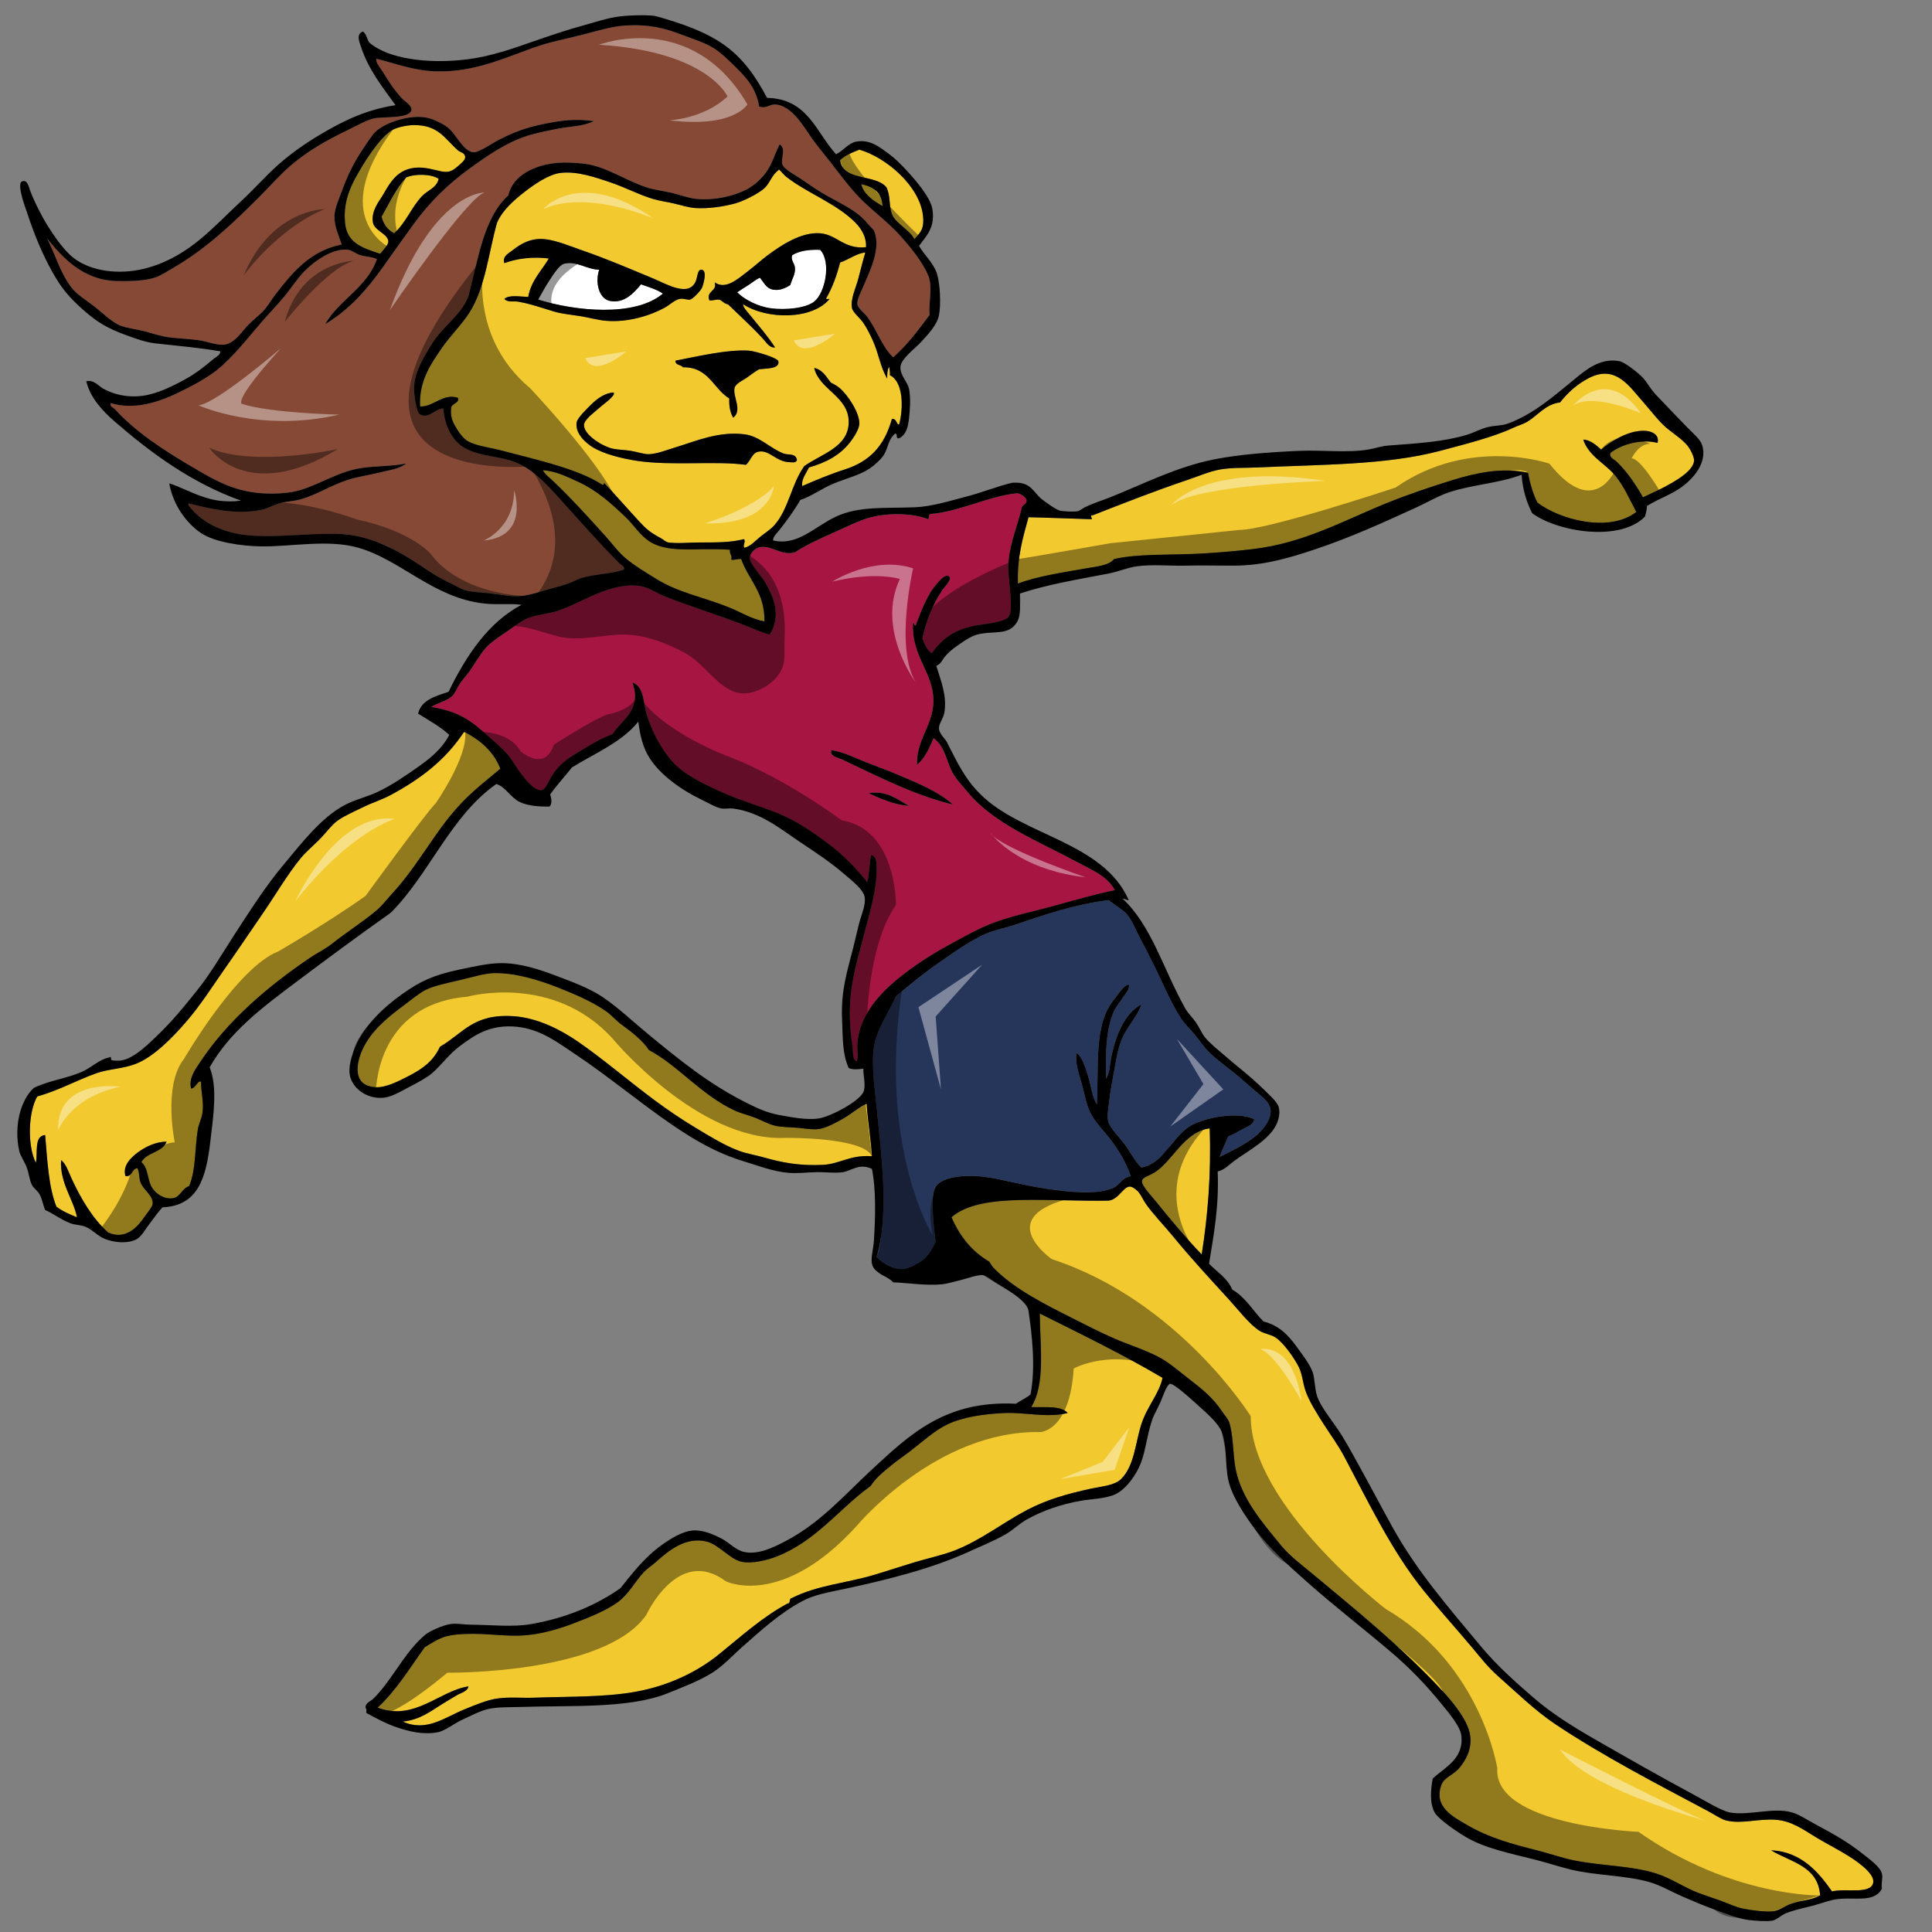
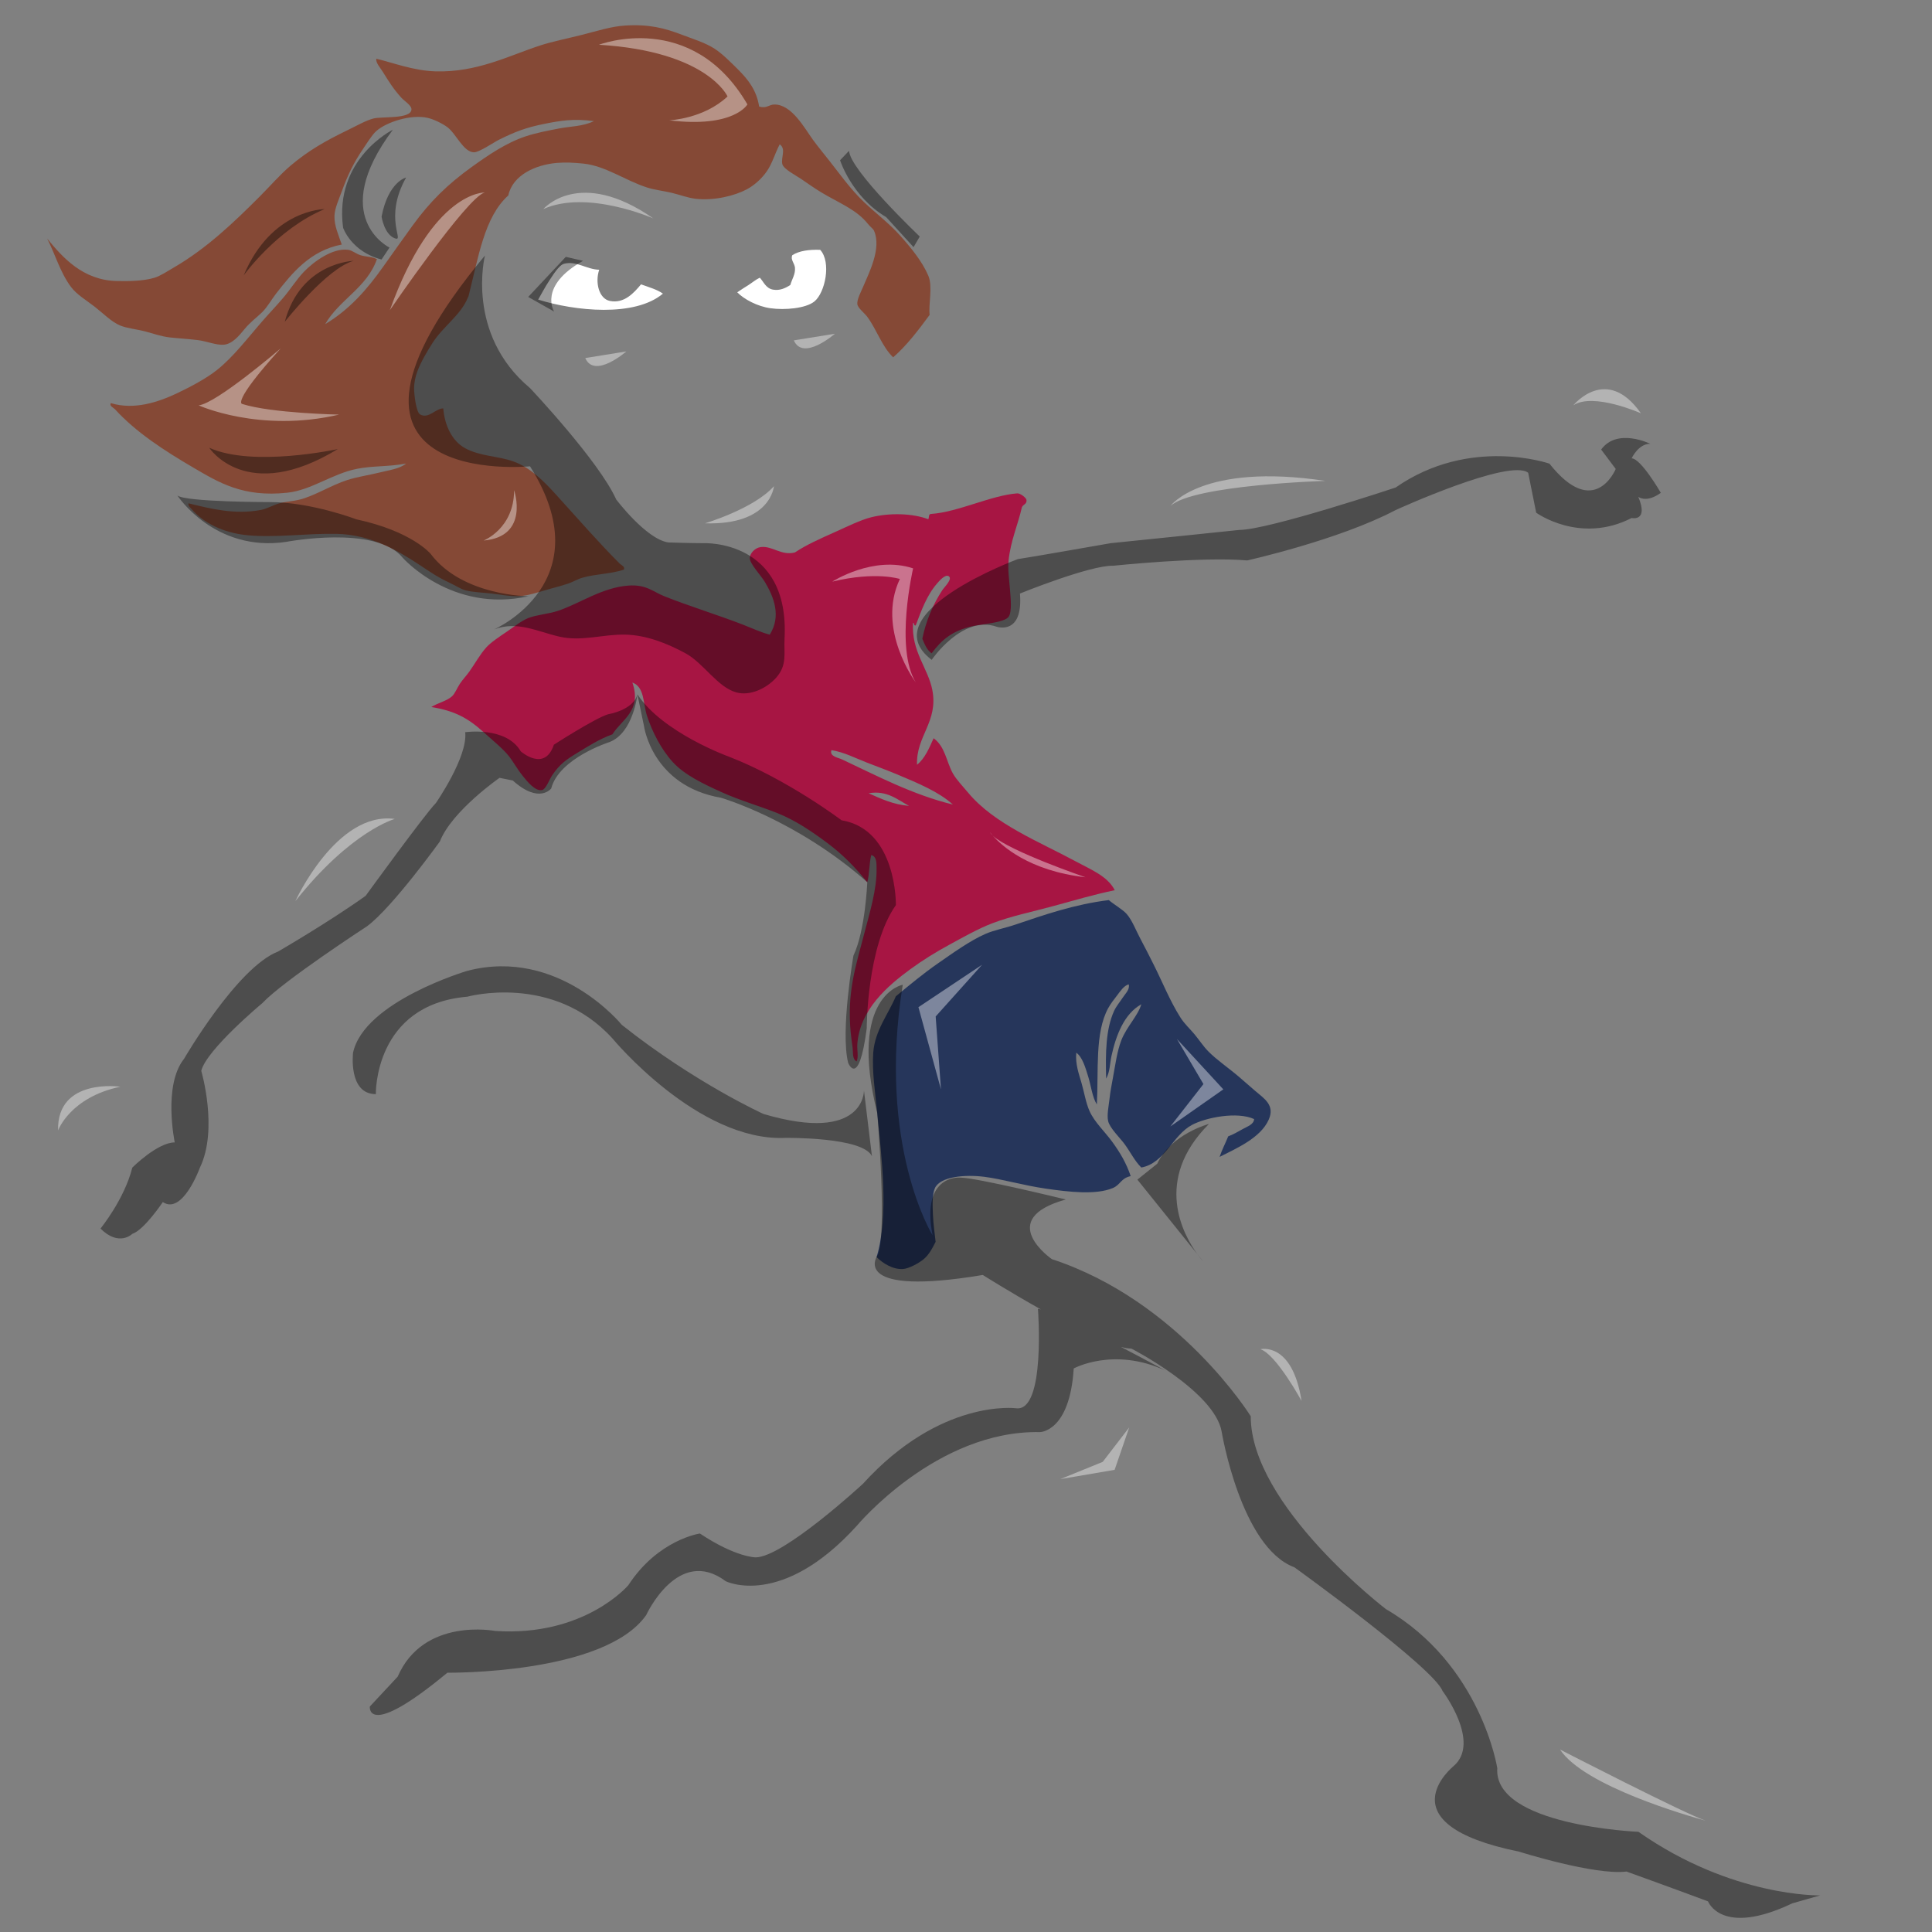
<svg xmlns="http://www.w3.org/2000/svg" version="1.1" id="Layer_1" x="0px" y="0px" width="200px" height="200px" viewBox="0 0 200 200" style="enable-background:new 0 0 200 200;" xml:space="preserve">
  <rect x="0" y="0" width="200" height="200" fill="#808080" stroke="none" />
  <path id="color4" style="fill:#A71543;" d="M44.652,73.191c0.646-0.42,1.553-0.595,2.129-1.1c0.327-0.286,0.527-0.862,0.823-1.304  c0.299-0.445,0.683-0.848,0.962-1.237c0.599-0.831,1.122-1.815,1.786-2.542c0.481-0.525,1.292-1.06,2.061-1.58  c0.726-0.491,1.552-1.157,2.267-1.443c0.889-0.354,2.107-0.423,3.091-0.755c2.279-0.769,4.568-2.415,7.28-2.61  c1.855-0.133,2.522,0.625,3.708,1.099c2.613,1.046,5.619,1.957,8.176,2.955c0.919,0.357,1.817,0.778,2.747,1.03  c1.213-1.917,0.438-3.875-0.481-5.427c-0.4-0.679-1.566-1.897-1.579-2.473c-0.014-0.545,0.564-1.092,1.1-1.167  c1.224-0.174,2.145,0.925,3.572,0.549c1.197-0.8,2.574-1.406,4.189-2.129c1.208-0.54,2.598-1.236,3.709-1.511  c1.898-0.471,4.263-0.419,5.907,0.206c0.098-0.177,0.006-0.544,0.274-0.549c2.771-0.177,6.226-1.927,8.929-2.13  c0.327-0.024,0.941,0.465,0.962,0.688c0.045,0.45-0.351,0.437-0.48,0.756c-0.383,1.731-1.167,3.466-1.374,5.496  c-0.094,0.912,0.063,2.024,0.138,2.954c0.071,0.905,0.235,2.365-0.138,2.884c-0.442,0.616-2.813,0.757-3.709,0.962  c-2.113,0.483-3.197,1.386-4.259,2.816c-0.487-0.336-0.721-0.928-0.962-1.511c0.383-1.877,1.125-3.585,2.061-5.014  c0.228-0.348,1.081-1.149,0.688-1.443c-0.377-0.282-1.046,0.538-1.237,0.755c-1.053,1.208-1.636,2.846-2.198,4.328  c-0.233,0.05-0.112-0.253-0.275-0.274c-0.202,2.933,1.557,4.71,1.992,6.938c0.65,3.315-1.694,4.779-1.58,7.761  c0.822-0.666,1.257-1.719,1.716-2.747c1.196,0.854,1.326,2.444,1.994,3.641c0.363,0.652,1.052,1.356,1.579,1.993  c2.698,3.25,7.361,5.073,11.196,7.144c1.568,0.845,3.25,1.516,3.984,2.953c-2.091,0.433-4.239,1.062-6.388,1.65  c-2.122,0.581-4.348,1.028-6.319,1.785c-1.485,0.57-3.037,1.462-4.396,2.198c-1.44,0.779-2.798,1.625-4.052,2.541  c-2.351,1.717-5.241,4.196-5.495,7.764c-0.045,0.609,0.145,1.265-0.069,1.784c-0.469-0.227-0.356-0.929-0.413-1.373  c-0.069-0.547-0.153-1.104-0.205-1.649c-0.388-4.083,0.499-6.745,1.375-10.097c0.585-2.251,1.346-4.678,1.305-6.869  c-0.009-0.442,0.048-1.23-0.55-1.373c-0.224,0.853-0.174,1.977-0.413,2.816c-1.221-1.526-2.535-2.872-4.121-4.052  c-1.506-1.122-3.241-2.326-5.152-3.092c-1.876-0.75-3.948-1.337-5.838-2.197c-1.834-0.835-3.779-1.744-5.014-3.092  c-1.193-1.299-2.145-3.149-2.679-4.807c-0.416-1.289-0.241-2.981-1.513-3.435c1.021,2.935-1.148,3.862-2.06,5.358  c-1.34,0.482-2.454,1.2-3.641,1.923c-1.151,0.701-1.827,1.165-2.609,2.336c-0.29,0.433-0.636,1.42-1.031,1.511  c-0.71,0.164-1.572-0.918-1.99-1.442c-0.633-0.791-1.027-1.539-1.445-2.061c-0.626-0.787-1.655-1.613-2.609-2.473  C48.419,74.307,47.052,73.582,44.652,73.191z M94.108,83.425c-1.174-0.62-2.284-1.646-4.191-1.305  C91.194,82.675,92.417,83.284,94.108,83.425z M87.171,78.616c3.548,1.668,7.308,3.655,11.472,4.671  c-1.424-1.3-3.582-2.202-5.701-3.091c-0.997-0.419-2.105-0.83-3.16-1.237c-1.246-0.48-2.385-1.093-3.708-1.305  C85.83,78.303,86.786,78.435,87.171,78.616z" />
  <path id="color3" style="fill:#26365B;" d="M92.734,103.139c1.39-1.146,2.837-2.357,4.396-3.435  c1.487-1.028,3.248-2.308,4.877-3.024c0.943-0.412,2.051-0.606,3.092-0.961c3.015-1.025,6.172-2.112,9.684-2.542  c0.479,0.424,1.45,0.975,1.855,1.443c0.577,0.667,0.955,1.703,1.441,2.61c0.477,0.885,0.923,1.781,1.375,2.679  c0.873,1.736,1.667,3.729,2.747,5.427c0.432,0.679,0.997,1.181,1.442,1.718c0.492,0.589,0.92,1.254,1.441,1.785  c0.893,0.906,2.099,1.707,3.229,2.68c0.439,0.375,1.017,0.887,1.58,1.372c0.966,0.832,2.12,1.499,1.442,3.022  c-0.846,1.902-3.383,2.983-5.082,3.848c0.251-0.757,0.604-1.408,0.892-2.129c0.485-0.17,1.021-0.483,1.511-0.757  c0.475-0.263,1.154-0.486,1.168-1.03c-1.734-0.801-4.996-0.172-6.456,0.619c-1.978,1.071-2.798,3.957-5.22,4.396  c-0.691-0.682-1.104-1.564-1.717-2.404c-0.485-0.666-1.552-1.679-1.717-2.404c-0.141-0.607,0.058-1.566,0.138-2.268  c0.087-0.769,0.222-1.486,0.343-2.128c0.26-1.391,0.438-2.825,0.892-3.985c0.549-1.396,1.717-2.519,2.062-3.709  c-1.776,0.988-2.622,3.212-3.091,5.358c-0.172,0.782-0.148,1.629-0.549,2.336c-0.076-2.657-0.039-5.117,0.823-7.008  c0.226-0.492,0.625-0.959,0.894-1.374c0.275-0.424,0.76-0.854,0.617-1.374c-0.504,0.14-0.865,0.704-1.168,1.1  c-0.322,0.424-0.709,0.904-0.961,1.374c-1.387,2.564-0.979,6.411-1.168,9.959c-0.479-0.773-0.588-1.89-0.895-2.883  c-0.293-0.956-0.613-2.048-1.236-2.473c-0.107,1.191,0.272,2.193,0.551,3.159c0.279,0.975,0.44,2.027,0.824,2.885  c0.514,1.151,1.585,2.128,2.334,3.16c0.809,1.109,1.467,2.207,1.924,3.571c-1.023,0.215-1.047,0.901-1.853,1.235  c-1.752,0.732-4.521,0.405-6.869,0.07c-2.472-0.356-4.559-0.999-6.457-1.237c-1.959-0.244-4.532-0.034-5.083,1.167  c-0.31,0.678-0.247,1.908-0.206,2.818c0.045,0.959,0.184,1.908,0.275,2.746c-0.284,0.551-0.662,1.354-1.305,1.855  c-0.505,0.394-1.481,0.922-2.062,0.961c-1.039,0.07-2.084-0.574-2.746-1.235c1.31-4.309,0.501-10.422,0.068-14.905  c-0.206-2.131-0.552-4.293-0.412-6.251C90.563,106.685,91.956,104.994,92.734,103.139z" />
-   <path id="color2" style="fill:#F2CA30;" d="M39.364,26.275c0.306-0.447,0.906-0.907,0.823-1.375  c-0.127-0.728-1.415-1.02-1.579-1.854c-0.235-1.181,0.699-2.304,0.962-2.747c0.796-1.355,1.551-2.893,3.709-2.953  c0.523-0.014,1.069,0.088,1.579,0.206c1.194,0.277,1.635,0.471,2.541-0.343c0.308-0.276,0.713-0.581,0.755-0.894  c0.018-0.509-0.482-0.516-0.755-0.755c-1.361-1.198-2.012-2.648-4.602-2.61c-0.531,0.007-1.514,0.165-2.13,0.481  c-1.021,0.522-2.335,2.4-3.09,3.641c-1.097,1.802-2.109,3.56-1.855,6.045C35.934,25.172,37.535,25.676,39.364,26.275z   M92.323,22.153c-0.309-0.852-0.118-1.797-0.551-2.747c-1.116-1.424-4.488-0.593-4.808-2.815c0.509-0.522,1.26-0.801,1.992-1.099  c2.723,0.773,6.273,3.747,6.594,6.869c0.146,1.413-0.312,1.72-0.893,2.405C94.201,23.813,92.67,23.114,92.323,22.153z   M78.654,55.605c0.474-0.391,1.095-0.769,1.51-1.236c1.475-1.659,1.775-4.293,3.092-6.114c1.746-1.26,4.57-1.942,4.601-4.533  c0.033-2.7-3.049-3.358-3.571-5.632c0.886,0.189,1.238,0.914,1.717,1.511c0.294,0.15,0.635,0.332,0.894,0.55  c0.896,0.755,2.084,2.585,2.062,3.708c-0.012,0.568-0.585,1.439-0.962,1.923c-1.042,1.335-2.45,2.09-4.258,2.611  c-0.259,0.579-0.806,1.191-0.688,1.924c1.374-0.601,2.881-1.232,4.396-1.717c2.607-0.836,4.113-2.458,4.878-5.22  c0.514-0.124,0.478,0.665,0.755,0.549c0.458-1.677,0.44-4.448-0.961-5.083c0.04-0.361-0.052-0.591-0.068-0.893  c-0.191,0.29-0.218,0.744-0.207,1.237c-0.752-1.283-0.849-2.535-1.511-3.985c-0.226-0.491-0.573-1.222-0.962-1.784  c-0.353-0.511-1.082-1.092-1.168-1.511c-0.187-0.921,0.372-2.049,0.619-2.953c0.271-0.987,0.473-1.898,0.755-2.816  c-0.879,0.06-1.729,0.744-2.61,1.03c-0.346,1.371-0.811,2.625-1.442,3.709c-0.012,0.149,0.243,0.031,0.344,0.068  c-1.78,2.171-6.465,2.152-8.93,0.55c-0.056,0.267,0.379,0.721,0.687,1.099c0.839,1.034,1.869,2.219,2.61,3.367  c-0.594,0.08-0.971-0.606-1.304-0.962c-1.105-1.177-2.383-2.357-3.571-3.503c-0.402-0.056-0.564-0.354-0.894-0.481  c-0.408-0.042-0.613,0.121-1.031,0.069c-0.382-0.997,0.844-0.897,0.551-1.856c1.118,0.779,2.323-0.3,3.365-1.099  c0.779-0.597,1.481-1.235,2.129-1.718c1.356-1.005,3.455-2.424,5.427-2.266c1.735,0.139,2.471,1.679,4.739,1.441  c0.07-1.005-0.452-1.867-1.029-2.473c-1.916-2.009-5.05-3.11-7.214-4.809c-0.286-0.225-0.47-0.507-0.755-0.754  c-0.058-0.013-0.064,0.027-0.068,0.068c-0.704,0.505-0.84,1.286-1.443,1.854c-0.555,0.523-2.109,1.331-3.022,1.58  c-1.214,0.331-2.756,0.565-4.12,0.481c-0.709-0.042-1.519-0.313-2.268-0.481c-0.737-0.165-1.542-0.279-2.198-0.481  c-1.456-0.449-2.902-1.217-4.397-1.717c-1.534-0.514-3.375-1.153-5.083-0.962c-1.241,0.139-2.779,1.214-3.777,1.992  c-1.096,0.851-2.224,1.876-2.75,3.021c-0.016,0.039-0.068,0.135-0.068,0.138c-0.876,3.083-1.195,6.71-2.884,9.342  c-0.839,1.308-1.974,2.368-2.886,3.709c-1.024,1.505-2.341,3.316-2.198,5.975c1.336,0.091,2.384-1.403,3.917-0.892  c0.177,0.529-0.539,0.551-0.688,0.962c-0.105,0.792,0.042,1.296,0.343,1.854c0.335,0.621,0.86,1.411,1.442,1.717  c0.884,0.466,2.307,0.626,3.573,0.962c3.408,0.905,7.651,1.832,10.166,3.435c0.085,0.093,0.36,0.132,0.273-0.138  c1.094,1.129,2.441,2.684,3.641,3.985c0.767,0.83,1.153,1.158,2.198,1.717c0.314,0.167,0.558,0.425,0.824,0.48  c0.831,0.171,2.049,0,3.16,0c1.92,0,3.283,0.01,4.671-0.343c0.254,0.214-0.176,0.688,0.067,0.892  C77.709,56.547,78.154,56.015,78.654,55.605z M72.677,29.777c-0.182,0.375-0.954,1.171-1.234,1.236  c-0.262,0.06-0.684-0.156-1.1-0.069c-0.494,0.104-1.037,0.63-1.512,0.893c-1.486,0.823-3.82,1.554-6.045,1.374  c-0.902-0.073-1.809-0.341-2.679-0.482c-0.974-0.154-1.901-0.231-2.747-0.48c-1.228-0.36-2.474-0.823-3.777-1.03  c-0.427-0.067-0.999,0.115-1.374-0.275c0.472-0.462,1.703-0.229,2.473-0.205c0.283-1.708,1.497-2.853,2.129-3.983  c-1.729-0.217-3.349,0.02-4.602,0.48c-0.226-0.724,0.451-1.007,0.823-1.305c0.858-0.682,1.92-1.344,3.435-1.168  c1.167,0.136,2.605,0.734,3.847,1.168c2.58,0.897,4.779,1.845,7.282,2.885c1.417,0.588,3.784,2.043,4.463,0.206  c0.124-0.332,0.165-1.067,0.48-1.099C73.343,27.841,72.748,29.63,72.677,29.777z M80.577,37.402  c0.157,0.804-1.297,0.736-1.992,0.824c-0.443,0.257-0.808,0.529-1.305,0.893c-0.313,0.228-1.133,0.581-1.236,1.03  c-0.21,0.915,0.851,2.325-0.138,3.091c-0.306-0.494-0.446-1.157-0.411-1.991c-1.667-1.011-2.099-3.26-4.808-3.229  c-0.176-0.304-0.793-0.167-0.755-0.686c1.874-0.348,5.324-1.194,7.624-1.03C78.123,36.344,80.503,37.024,80.577,37.402z   M78.585,46.744c-0.757,0.113-0.828,0.917-1.374,1.374c-3.163-0.434-7.651,0.129-11.263-0.412c-1.687-0.253-3.439-0.73-4.535-1.375  c-0.69-0.406-1.918-1.428-1.718-2.61c0.079-0.459,1.014-1.361,1.512-1.854c0.664-0.66,1.488-1.21,2.335-1.237  c0,0.069,0,0.138,0,0.207c-0.363,0.552-0.981,0.909-1.65,1.511c-0.464,0.42-1.431,1.109-1.441,1.649  c-0.021,1.024,1.962,2.266,3.09,2.473c0.508,0.093,1.15,0.1,1.786,0.206c0.625,0.104,1.351,0.35,1.784,0.344  c0.897-0.015,1.992-0.466,2.954-0.756c1.922-0.578,4.313-1.646,7.007-1.305c1.568,0.199,2.655,1.464,4.053,1.993  c0.485,0.184,1.269-0.073,1.374,0.687c-0.13,0.328-0.553,0.208-0.756,0.207C80.383,47.833,79.671,46.581,78.585,46.744z   M42.042,18.375c0.896-0.407,2.621-0.376,3.366,0.137c-0.188,0.931-1.142,1.182-1.717,1.786c-1.097,1.153-1.681,2.77-2.886,3.848  c-0.667-0.34-1.113-0.9-1.304-1.718C40.299,21.029,40.986,19.517,42.042,18.375z M89.164,19.063  c1.222,0.265,2.144,0.832,2.197,2.266C90.438,20.809,89.357,20.081,89.164,19.063z M112.999,53.75  c0.146-0.042-0.284-0.439,0.138-0.412c3.024-1.186,6.496-2.547,9.753-3.641c1.118-0.375,2.325-0.908,3.436-1.099  c1.223-0.209,2.587-0.147,3.847-0.206c6.635-0.314,13.337-0.243,18.89-1.717c2.563-0.682,5.553-1.428,7.623-2.405  c0.417-0.197,0.917-0.336,1.306-0.549c1.154-0.637,1.973-1.892,3.502-2.06c0.784-0.991,1.772-1.908,3.022-2.542  c2.765-1.403,4.184,0.925,5.564,2.473c0.776,0.871,1.54,1.912,2.335,2.611c0.758,0.664,1.695,1.223,2.268,1.923  c0.313,0.384,0.718,1.192,0.686,1.58c-0.08,0.962-1.612,1.883-2.266,2.267c-1.075,0.631-1.994,1.023-3.023,1.511  c-0.768-1.364-1.688-2.709-2.747-3.709c-0.24-0.227-0.79-0.429-0.618-0.893c1.142-0.891,3.204-1.468,4.876-1.03  c0.22-0.852-0.582-1.174-1.098-1.236c-1.775-0.214-3.792,1.112-4.739,1.924c-0.479-0.438-1.17-1.028-1.855-1.03  c0.563,1.709,2.239,2.44,3.298,3.709c0.904,1.087,1.478,2.426,2.197,3.778c-2.825,2.198-7.981,0.771-10.233-0.962  c-0.457-0.896-0.768-1.936-0.964-3.091c-2.731-0.598-5.502,0.039-7.83,0.755c-2.294,0.706-4.664,1.51-6.87,2.405  c-4.421,1.792-8.488,4.109-13.805,4.739c-1.796,0.212-3.658,0.377-5.701,0.48c-2.769,0.141-6.273-0.01-8.655,0.549  c-0.568,0.677-1.736,0.758-2.886,0.961c-2.494,0.441-5.1,0.82-7.074,1.58c-0.094-2.749,0.523-4.79,1.099-6.868  C108.667,53.592,110.817,53.688,112.999,53.75z M76.729,57.872c0.77,2.185,2.46,3.449,2.405,6.457  c-1.296-0.226-2.421-0.951-3.64-1.442c-2.618-1.055-5.313-1.548-7.556-2.955c-1.078-0.674-2.224-1.346-3.16-2.129  c-0.786-0.656-1.423-1.551-2.129-2.334c-1.78-1.968-3.582-3.95-5.427-5.702c-0.365-0.347-0.794-0.648-1.031-1.099  c1.417,0.117,2.481,0.677,3.573,1.167c2.047,0.921,3.551,2.322,5.014,3.709c0.742,0.705,1.324,1.625,2.13,2.267  c2.026,1.614,5.048,0.829,8.654,1.099c-0.044,0.515,0.26,0.562,0.138,1.03C76.118,57.992,76.322,57.83,76.729,57.872z   M9.964,111.105c1.264-0.451,2.693-0.446,4.052-0.961c1.864-0.705,3.808-2.702,5.221-4.327c1.54-1.775,2.829-3.83,4.051-5.564  c1.288-1.824,2.588-3.773,3.916-5.7c1.327-1.929,2.542-4.022,3.914-5.702c0.5-0.609,1.261-1.26,1.924-1.922  c0.65-0.65,1.319-1.567,1.922-1.991c0.752-0.529,1.765-0.952,2.612-1.374c0.925-0.461,1.93-0.762,2.817-1.236  c3.176-1.7,5.695-3.638,7.623-6.526c0.047,0,0.094,0,0.139,0c1.604,0.87,2.951,1.997,3.641,3.779  c-1.279,1.074-2.518,2.037-3.641,3.159c-1.164,1.165-2.11,2.374-3.091,3.779c-1.403,2.011-2.775,4.151-4.396,5.907  c-0.565,0.612-1.089,1.313-1.648,1.786c-1.474,1.245-3.129,2.279-4.67,3.503c-0.678,0.539-1.528,0.938-2.268,1.442  c-4.348,2.957-8.533,6.492-11.402,10.853c-0.483,0.737-1.169,1.643-0.894,2.68c0.47-0.023,0.733-0.948,1.031-0.687  c-0.023,1.064,0.31,2.074,0.137,3.229c-0.086,0.583-0.383,1.116-0.48,1.716c-0.33,2.043-0.178,4.142-0.894,5.84  c-0.732,0.231-0.915,1.088-1.58,1.234c-1.036,0.23-2.156-0.577-2.472-1.511c-0.269-0.796-0.3-1.732-0.894-2.198  c0.537-1.043,2.178-0.981,2.611-2.13c-1.14,0.021-2.192,0.537-2.954,1.101c-0.701,0.519-1.635,1.37-1.305,2.473  c0.772,0.084,0.608-0.767,1.237-0.823c0.265,0.535,0.117,0.942,0.342,1.51c0.315,0.789,1.313,1.314,1.237,2.199  c-0.025,0.285-0.54,0.892-0.824,1.306c-0.83,1.205-2.02,2.413-3.778,1.647c-1.609-1.43-2.82-3.505-3.778-5.563  c-0.336-0.723-0.598-1.591-1.1-1.924c-0.146,2.346,1.291,4.066,1.649,5.908c-0.77-0.307-1.518-0.635-2.13-1.1  c-0.818-2.042-0.936-4.787-1.168-7.419c-1.169,0.112-0.75,1.814-0.961,2.886c-0.892-1.782-0.798-5.229,0.138-6.869  C6.13,112.864,7.92,111.84,9.964,111.105z M90.262,119.692c-2.281-0.164-3.313,0.807-5.083,0.894  c-2.451,0.119-4.291-0.252-6.046-0.755c-0.889-0.256-1.818-0.396-2.609-0.688c-1.494-0.549-3.076-1.523-4.534-2.403  c-1.475-0.892-2.883-1.848-4.19-2.816c-2.803-2.082-5.333-4.269-7.9-6.046c-1.799-1.246-4.221-2.51-6.731-2.68  c-4.189-0.281-5.186,1.746-7.624,3.162c-0.665,1.423-1.666,2.217-3.229,3.022c-1.035,0.53-2.355,1.227-3.434,1.167  c-2.627-0.144-2.004-2.877-1.029-4.533c0.974-1.656,2.466-2.839,3.915-3.916c0.733-0.544,1.641-1.312,2.335-1.647  c0.836-0.405,2.139-0.679,3.366-0.963c1.235-0.285,2.714-0.737,3.64-0.755c2.213-0.042,4.558,0.677,6.528,1.442  c1.809,0.704,3.779,1.558,5.151,2.541c0.546,0.395,1.026,0.957,1.58,1.374c1.027,0.772,2.148,1.578,2.816,2.612  c2.969,1.558,5.407,4.646,8.86,6.25c0.64,0.298,1.412,0.48,2.129,0.755c0.696,0.268,1.379,0.668,2.061,0.824  c0.648,0.148,1.442,0.153,2.199,0.206c0.743,0.055,1.631,0.231,2.334,0.138c0.829-0.11,1.925-0.754,2.68-1.168  c0.845-0.463,1.5-1.168,2.266-1.443C89.832,116.139,90.148,117.814,90.262,119.692z M119.593,124.295  c-0.399-0.498-1.468-1.595-1.372-2.06c0.072-0.368,0.672-0.496,1.234-0.825c1.908-1.124,3.08-4.261,5.771-4.602  c0.166,4.792-0.199,9.051-0.825,13.051C122.885,128.293,121.106,126.185,119.593,124.295z M114.715,124.295  c1.221-0.068,1.666-1.854,2.542-1.373c0.798,0.438,0.906,1.043,1.374,1.716c0.742,1.071,1.841,2.176,2.816,3.366  c1.976,2.412,3.758,4.311,5.839,6.596c0.953,1.048,2.042,2.48,3.091,3.159c0.49,0.318,1.16,0.378,1.648,0.688  c0.846,0.537,1.965,2.157,2.404,3.022c0.383,0.756,0.431,1.599,0.686,2.406c0.351,1.099,1.229,2.489,1.925,3.571  c0.717,1.118,1.508,2.194,2.13,3.365c2.545,4.81,4.964,9.841,8.173,13.808c1.658,2.048,3.408,3.972,5.083,5.974  c0.883,1.058,1.635,2.022,2.61,2.886c1.934,1.711,3.857,3.594,5.977,5.015c4.863,3.257,10.455,6.152,15.799,8.997  c0.682,0.365,1.365,0.839,1.855,0.962c1.626,0.412,3.305-0.194,5.152-0.068c1.667,0.114,2.957,1.082,4.12,1.787  c1.387,0.837,3.254,1.75,4.465,2.679c0.507,0.389,1.664,1.307,1.512,2.06c-0.252,1.248-2.936,0.543-4.261,0.895  c-1.432-2.048-3.214-4.114-6.319-4.259c2.026,1.225,4.883,1.618,5.084,4.67c-0.844,0.491-1.867,0.492-2.885,0.824  c-0.652,0.211-1.329,0.739-1.993,0.823c-0.73,0.094-2.259-0.107-3.091-0.274c-0.771-0.154-1.578-0.554-2.336-0.823  c-0.791-0.282-1.581-0.539-2.335-0.824c-1.441-0.542-2.739-1.482-4.327-1.99c-2.567-0.826-5.677-0.778-8.586-1.375  c-1.183-0.242-2.504-0.709-3.777-1.029c-2.629-0.661-4.943-1.311-7.075-2.54c-1.568-0.906-3.619-1.934-2.816-4.191  c0.312-0.876,1.241-1.014,1.925-1.855c0.876-1.082,1.489-2.523,0.823-4.189c-0.482-1.208-1.607-2.624-2.61-3.708  c-4.179-4.512-8.72-8.177-13.325-12.02c-1.159-0.969-2.444-1.904-3.366-3.022c-2.013-2.444-4.137-4.898-4.739-7.969  c-0.269-1.361-0.236-3.682-0.686-4.878c-0.112-0.3-0.463-0.693-0.688-1.029c-0.965-1.446-2.073-2.335-3.503-3.438  c-0.989-0.757-1.986-1.643-3.021-2.196c-1.418-0.757-3.065-1.258-4.603-1.924c-1.502-0.65-2.961-1.407-4.396-2.129  c-2.927-1.47-5.947-2.996-8.038-5.084c-0.218-0.217-0.401-0.47-0.549-0.754c-1.787-1.052-3.063-2.617-3.916-4.603  c1.599-1.402,4.37-1.73,7.212-1.786C108.652,124.169,111.857,124.348,114.715,124.295z M107.641,135.974  c4.309,2.148,8.65,4.264,12.707,6.662c-0.359,1.667-1.596,2.939-2.198,4.808c-0.614,1.913-0.714,4.349-2.129,5.702  c-0.663,0.634-2.029,0.73-3.091,0.961c-2.521,0.55-4.563,1.137-6.596,2.198c-2.557,1.341-4.803,3.148-7.487,4.191  c-1.313,0.511-2.78,0.808-4.189,1.235c-1.401,0.424-2.813,0.896-4.19,1.305c-2.863,0.853-5.877,1.062-8.518,2.404  c-0.304,0.019-0.07,0.569-0.412,0.551c-2.627,1.408-4.811,3.403-7.144,5.29c-2.233,1.806-5.212,3.241-8.586,3.847  c-3.276,0.588-6.918,0.482-10.509,0.617c-1.221,0.045-2.497-0.085-3.708,0.069c-1.152,0.143-2.453,0.711-3.574,1.166  c-1.963,0.801-3.883,2.352-6.318,1.236c1.876-0.195,2.946-1.129,4.259-1.922c0.471-0.286,0.923-0.565,1.373-0.825  c0.404-0.232,1.065-0.375,1.168-0.893c-3.029,0.453-5.571,3.633-9.41,2.199c1.932-1.779,3.325-4.094,4.877-6.254  c1.556-0.946,1.988-1.275,4.122-1.372c2.24-0.104,4.257,0.293,6.251,0.139c1.833-0.143,3.62-0.69,5.22-1.306  c1.426-0.549,3.246-1.274,4.398-2.13c1.168-0.868,1.726-2.063,2.678-3.091c0.34-0.366,0.866-0.71,1.306-1.099  c1.228-1.087,3.055-2.665,5.289-2.062c1.166,0.316,2.405,1.828,3.502,2.062c1.207,0.255,2.802-0.19,3.709-0.549  c4.066-1.605,6.469-4.974,9.685-7.282c0.544-0.857,1.278-1.424,2.13-2.128c0.596-0.497,1.301-0.964,1.923-1.444  c1.313-1.011,2.563-2.178,3.915-2.816c1.604-0.757,3.756-1.068,5.839-1.166c2.143-0.105,4.414,0.528,6.594,0  c-0.672-0.793-2.367-0.565-3.779-0.619C108.248,143.303,107.654,139.294,107.641,135.974z" />
  <path id="color1" style="fill:#854936;" d="M92.461,36.99c1.452-1.27,2.618-2.83,3.777-4.396c-0.139-1.085,0.342-2.929-0.138-4.053  c-0.632-1.487-1.833-2.945-2.953-4.19c-1.139-1.266-2.483-2.266-3.708-3.435c-1.402-1.335-2.493-2.892-3.572-4.259  c-0.57-0.724-1.165-1.441-1.718-2.197c-0.841-1.152-2.178-3.659-3.984-3.642c-0.562,0.006-0.827,0.452-1.58,0.207  c-0.264-1.695-1.137-2.786-2.198-3.848c-0.765-0.763-1.638-1.629-2.404-2.129c-0.974-0.633-2.256-1.015-3.367-1.442  C68.79,2.905,67.191,2.49,64.71,2.645c-1.459,0.091-2.932,0.575-4.465,0.962c-1.496,0.377-3.07,0.691-4.327,1.1  c-3.211,1.044-6.554,2.816-10.854,2.679c-2.277-0.072-4.334-0.884-6.112-1.305c-0.057,0.429,0.37,0.866,0.687,1.374  c0.595,0.953,1.063,1.73,1.924,2.679c0.302,0.332,1.088,0.789,1.029,1.236c-0.123,0.964-3.026,0.676-3.916,0.893  c-0.771,0.188-1.801,0.779-2.746,1.236c-2.25,1.088-4.028,2.108-5.84,3.641c-1.089,0.92-2.125,2.125-3.229,3.228  c-2.631,2.63-5.418,5.307-8.792,7.281c-0.666,0.388-1.455,0.912-2.062,1.099c-1.183,0.366-2.819,0.369-3.914,0.344  c-3.54-0.082-5.631-2.467-7.213-4.397c0.799,1.529,1.343,3.512,2.473,5.015c0.596,0.794,1.61,1.386,2.474,2.061  c0.858,0.672,1.724,1.56,2.609,1.924c0.726,0.299,1.726,0.383,2.611,0.618c0.852,0.226,1.666,0.522,2.539,0.618  c0.861,0.095,1.885,0.151,2.886,0.274c0.912,0.114,1.907,0.537,2.678,0.481c0.882-0.063,1.604-0.93,2.13-1.579  c0.625-0.77,1.307-1.245,1.855-1.786c0.562-0.555,0.966-1.313,1.442-1.924c1.666-2.14,3.536-4.457,6.8-5.083  c-0.327-0.982-0.778-1.917-0.755-2.953c0.018-0.783,0.474-1.765,0.755-2.542c0.622-1.708,1.25-2.999,2.199-4.395  c0.414-0.61,0.942-1.473,1.374-1.855c1.083-0.958,3.61-1.747,5.288-1.375c0.685,0.152,1.589,0.61,2.062,0.962  c0.929,0.69,1.646,2.559,2.747,2.611c0.54,0.025,2.096-1.052,2.612-1.305c1.6-0.792,2.726-1.25,4.738-1.65  c1.632-0.324,2.999-0.556,5.084-0.274c-1.146,0.557-2.422,0.534-3.573,0.756c-1.207,0.233-2.416,0.461-3.502,0.824  c-2.032,0.677-3.885,1.954-5.564,3.16c-2.497,1.791-4.344,3.605-6.113,6.045c-1.019,1.403-2.034,2.839-3.091,4.327  c-1.625,2.29-3.441,4.387-5.977,5.906c1.473-2.558,4.309-3.751,5.358-6.73c-0.563-0.278-1.117-0.223-1.717-0.413  c-0.452-0.143-0.833-0.488-1.235-0.548c-1.627-0.246-3.635,1.258-4.603,2.266c-0.758,0.789-1.385,1.801-2.129,2.679  c-0.732,0.862-1.521,1.682-2.267,2.541c-1.432,1.647-2.912,3.6-4.602,4.946c-1.081,0.861-2.689,1.726-4.121,2.405  c-1.998,0.946-4.462,1.758-6.87,1.03c-0.184,0.307,0.284,0.477,0.412,0.618c2.171,2.391,5.116,4.295,8.105,6.045  c2.683,1.57,5.167,3.104,9.754,2.61c2.507-0.27,4.601-1.951,7.212-2.473c1.639-0.328,3.204-0.194,5.083-0.548  c-0.675,0.561-1.789,0.689-2.885,0.962c-1.026,0.254-2.169,0.411-3.228,0.755c-1.661,0.54-3.206,1.55-4.809,1.992  c-0.735,0.203-1.518,0.219-2.197,0.412c-0.662,0.187-1.279,0.564-1.926,0.686c-2.679,0.508-5.181-0.121-7.485-0.686  c-0.068,0.257,0.2,0.451,0.343,0.618c1.208,1.409,3.247,2.433,5.703,2.679c2.914,0.292,6.145-0.199,9.273-0.138  c3.562,0.071,6.412,1.764,8.724,3.298c0.983,0.653,1.78,1.207,3.024,1.785c0.544,0.253,1.123,0.633,1.578,0.756  c0.809,0.217,1.822,0.231,2.748,0.343c0.945,0.115,1.976,0.313,2.747,0.275c1.17-0.057,2.385-0.529,3.502-0.823  c0.566-0.15,1.113-0.298,1.649-0.481c0.514-0.177,1-0.476,1.511-0.618c1.415-0.398,2.861-0.37,4.259-0.824  c0.178-0.307-0.28-0.488-0.412-0.618c-2.238-2.236-4.387-4.719-6.594-7.144c-1.186-1.301-2.606-2.787-4.398-3.435  c-1.59-0.575-3.464-0.531-5.014-1.374c-1.37-0.746-2.131-2.389-2.267-4.122c-0.784-0.022-1.517,1.125-2.404,0.618  c-0.401-0.23-0.617-2.053-0.618-2.68c-0.001-0.637,0.15-1.275,0.345-1.785c0.372-0.994,0.994-2.043,1.578-2.953  c1.104-1.719,2.912-2.864,3.641-4.67c0.018-0.044,0.066-0.132,0.068-0.138c1.021-4.006,1.632-8.22,4.123-10.441  c0.438-2.1,2.812-3.178,5.015-3.366c0.89-0.075,1.775-0.031,2.746,0.068c2.296,0.235,4.311,1.736,6.595,2.473  c0.771,0.25,1.697,0.35,2.541,0.55c0.842,0.199,1.7,0.531,2.475,0.618c1.984,0.221,4.051-0.314,5.288-0.962  c0.83-0.435,1.621-1.17,2.129-1.924c0.556-0.821,0.807-1.801,1.306-2.747c0.697,0.481,0.093,1.401,0.274,2.06  c0.141,0.514,1.406,1.157,1.923,1.511c0.677,0.466,1.461,1.01,2.062,1.374c1.859,1.126,3.687,1.793,4.877,3.297  c0.221,0.278,0.53,0.495,0.618,0.686c0.836,1.843-0.573,4.485-1.1,5.771c-0.2,0.489-0.683,1.356-0.617,1.854  c0.052,0.401,0.728,0.895,1.029,1.306C90.778,34.152,91.31,35.895,92.461,36.99z" />
  <path id="fill" style="fill:#FFFFFF;" d="M82.295,27.718c0.056,0.684-0.32,1.187-0.481,1.785c-0.521,0.333-1.094,0.602-1.785,0.481  c-0.755-0.131-0.975-0.818-1.373-1.236c-0.427,0.195-0.773,0.502-1.169,0.756c-0.382,0.243-0.787,0.489-1.167,0.756  c0.694,0.717,2.084,1.459,3.434,1.648c1.508,0.21,3.642,0.017,4.534-0.687c1.139-0.897,1.79-4.096,0.618-5.358  c-1.189-0.043-2.181,0.109-2.884,0.549C81.802,26.875,82.256,27.248,82.295,27.718z M55.71,31.015  c0.345-0.583,0.692-1.279,1.169-1.993c0.331-0.496,0.984-1.578,1.51-1.717c1.273-0.337,2.338,0.59,3.641,0.618  c-0.447,1.306-0.033,2.997,1.101,3.229c1.497,0.305,2.508-0.854,3.228-1.717c0.786,0.289,1.636,0.516,2.267,0.961  C65.706,32.854,59.514,32.205,55.71,31.015z" />
-   <path id="outline" d="M3.508,112.617c1.582-0.767,3.386-0.968,4.945-1.649c1.021-0.444,1.806-1.3,2.885-1.51  c0.224-0.156,0.11,0.212,0.207,0.274c0.118,0.078,0.392,0.057,0.617,0.068c1.356,0.066,2.916-1.455,3.845-2.336  c1.823-1.729,2.958-3.148,4.399-4.945c1.426-1.78,2.563-3.764,3.778-5.633c1.529-2.355,3.243-5.069,5.152-7.35  c1.856-2.217,3.901-4.896,6.318-6.182c1.106-0.587,2.354-0.86,3.435-1.373c1.487-0.708,2.857-1.651,4.123-2.541  c1.26-0.887,2.521-1.871,3.296-3.366c-0.942-0.868-2.115-1.503-3.228-2.199c0.351-1.457,1.823-1.793,3.159-2.266  c1.787-3.686,4.111-7.199,7.556-9c-1.317-0.167-2.483,0.025-3.915-0.138c-5.225-0.59-8.567-4.501-12.983-5.77  c-3.122-0.897-6.991-0.097-10.027-0.138c-2.07-0.028-4.839-0.434-6.251-1.374c-1.537-1.024-2.927-2.969-3.297-5.151  c2.089,0.658,4.194,2.262,7.417,1.786c-5.129-1.845-9.306-4.928-13.049-8.173c-1.235-1.07-2.571-2.474-2.954-4.19  c0.811-0.158,1.243,0.487,1.718,0.755c0.999,0.565,2.406,0.98,4.122,0.755c1.545-0.203,3.239-1.059,4.533-1.785  c1.039-0.583,1.948-1.309,2.749-1.992c0.286-0.246,0.75-0.417,0.755-0.824c-2.29-0.396-4.55-0.575-6.733-0.825  c-1.012-0.117-1.966-0.465-2.953-0.824c-1.995-0.726-3.026-1.344-4.396-2.542c-1.512-1.321-2.358-2.3-3.367-4.122  c-1.022-1.846-1.833-3.838-2.54-5.976c-0.145-0.439-1.143-3.032-0.551-3.297c0.563-0.252,0.727,0.625,0.825,0.893  c0.462,1.249,1.314,2.858,1.718,3.503c0.871,1.394,1.953,3.002,3.16,3.778c2.009,1.295,4.892,1.461,7.351,0.756  c4.32-1.24,6.791-4.263,9.614-6.87c1.316-1.213,2.486-2.562,3.847-3.777c1.275-1.138,2.764-2.193,4.398-3.16  c2.376-1.408,4.694-2.548,7.761-3.021C39.65,9.1,38.119,7.183,37.371,4.842c-0.143-0.448-0.563-1.306,0.207-1.579  c0.45,0.364,0.384,0.86,0.688,1.167c0.371,0.374,1.295,0.841,1.785,1.029c2.914,1.12,7.117,1.061,10.235,0.344  c2.223-0.512,3.983-1.202,5.906-1.855c1.278-0.435,2.607-0.876,3.916-1.236c1.403-0.386,2.855-0.889,4.191-1.03  c1.177-0.125,3.104-0.152,3.64,0c2.613,0.743,5.019,1.555,7.007,2.953c1.978,1.393,3.265,3.264,4.463,5.496  c4.237,0.09,5.07,3.586,7.142,5.839c0.732-0.347,1.258-1.142,2.063-1.304c1.457-0.296,2.546,0.64,3.366,1.236  c0.656,0.478,1.2,1.02,1.785,1.648c0.853,0.919,2.522,2.797,2.747,4.053c0.341,1.908-0.616,2.832-1.375,3.847  c0.548,0.975,1.498,1.755,1.855,2.885c0.333,1.048,0.431,3.189,0.206,4.327c-0.199,1.007-1.216,2.049-1.854,2.747  c-0.584,0.64-2.056,1.719-2.13,2.542c-0.078,0.88,0.755,1.574,0.895,2.335c0.179,0.978,0.093,2.112,0,2.953  c-0.097,0.875-0.255,1.745-1.03,2.13c-0.401,0.105-0.104-0.493-0.413-0.481c-0.731,0.596-0.719,1.488-1.166,2.198  c-0.297,0.47-1.013,1.113-1.513,1.442c-0.99,0.653-2.389,1.002-3.639,1.511c-1.298,0.528-2.348,1.35-3.503,1.717  c-0.636,1.121-1.446,2.211-2.198,3.16c-0.235,0.3-0.628,0.627-0.617,1.031c2.554,0.598,4.286-1.428,6.523-2.473  c2.381-1.111,5.186-0.836,8.175-0.962c1.77-0.076,3.648-0.678,5.289-1.099c1.718-0.442,3.305-1.111,4.808-1.443  c0.043-0.009,0.095,0.002,0.138,0c1.748-0.081,1.989,0.942,2.816,1.648c0.361,0.31,1.547,1.148,1.925,1.237  c0.431,0.101,1.535,0.137,1.854,0.068c0.221-0.046,0.48-0.275,0.757-0.412c0.864-0.429,1.782-0.699,2.61-1.03  c3.439-1.376,6.856-3.142,10.714-3.917c2.579-0.516,5.704-0.753,8.862-0.892c2.39-0.104,4.967,0.229,7.145-0.136  c0.716-0.121,1.351-0.359,2.06-0.413c3.159-0.24,5.643-0.375,8.105-1.099c0.762-0.224,1.484-0.652,2.267-0.824  c0.764-0.167,1.392-0.125,1.993-0.344c2.743-0.994,4.883-2.948,7.006-4.669c1.022-0.831,2.604-2.211,4.603-1.787  c0.538,0.115,1.817,1.125,2.336,1.649c0.461,0.466,0.829,1.215,1.441,1.854c1.13,1.175,2.055,2.168,3.229,3.366  c0.59,0.601,1.32,1.207,1.512,1.786c0.63,1.907-1.072,3.593-2.061,4.328c-1.07,0.794-2.43,1.241-3.641,1.992  c-0.019,0.416-0.109,0.76-0.207,1.098c-2.579,2.662-9.068,1.588-11.677-0.343c-0.573-1.121-0.983-2.407-1.1-3.985  c-2.3,0.881-5.022,1.012-7.419,1.787c-1.159,0.374-2.313,1.066-3.435,1.58c-3.46,1.585-6.923,3.164-10.645,4.397  c-2.611,0.863-5.211,1.649-8.381,1.649c-1.608,0-3.298-0.042-5.013,0c-1.552,0.037-3.29-0.158-4.946,0.068  c-0.949,0.13-1.925,0.559-2.953,0.756c-3.129,0.597-6.326,1.129-9.137,2.06c-0.029,1.286,0.156,2.247-0.343,3.023  c-0.893,1.387-2.436,0.772-4.121,1.237c-0.741,0.203-1.715,0.922-2.336,1.374c-0.409,0.297-0.71,0.599-0.961,0.893  c-0.26,0.3-0.39,0.749-0.894,0.962c0.446,1.477,1.144,3.119,0.825,4.877c-0.104,0.567-0.566,1.108-0.551,1.581  c0.021,0.589,0.624,1.046,0.826,1.443c1.11,2.18,1.834,3.758,3.435,5.359c4.366,4.365,12.688,4.902,15.387,10.989  c-0.273,0.021-0.347-0.159-0.618-0.138c2.999,2.834,4.132,7.171,6.457,11.334c0.289,0.52,0.766,0.964,1.1,1.444  c0.369,0.528,0.6,1.124,0.961,1.578c0.46,0.575,1.256,1.201,1.924,1.785c1.424,1.246,2.622,2.103,3.983,3.436  c0.599,0.586,1.566,1.417,1.717,1.991c0.165,0.624-0.005,1.265-0.206,1.718c-0.742,1.675-2.974,2.787-4.396,3.846  c-0.572,0.428-1.044,0.949-1.718,1.099c0.152,3.633-0.41,6.553-0.893,9.549c0.831,0.862,1.906,1.481,2.404,2.678  c1.384,0.793,2.147,2.206,3.229,3.298c1.603,0.412,2.54,1.376,3.434,2.61c0.621,0.858,1.342,1.778,1.648,2.609  c0.247,0.673,0.205,1.745,0.481,2.542c0.346,1,1.307,2.203,2.061,3.297c0.746,1.082,1.403,2.311,1.993,3.367  c1.317,2.366,2.566,4.753,3.778,6.938c2.493,4.492,5.834,8.333,9.134,12.293c1.645,1.973,3.512,3.635,5.428,5.291  c1.905,1.646,4.041,2.978,6.388,4.328c3.423,1.967,6.78,3.875,10.304,5.77c0.884,0.475,2.784,1.634,3.64,1.785  c2.011,0.356,4.471-0.579,6.458,0c0.722,0.211,1.737,0.876,2.541,1.306c1.807,0.966,3.219,1.757,4.808,3.022  c0.61,0.485,1.756,1.3,1.923,1.992c0.126,0.52-0.094,0.937,0,1.579c-0.896,1.619-3.149,0.696-5.152,1.167  c-0.764,0.181-1.569,0.494-2.404,0.688c-0.855,0.194-1.748,0.418-2.404,0.687c-0.476,0.193-0.93,0.675-1.373,0.755  c-0.579,0.104-1.729,0.025-2.474-0.068c-1.123-0.142-2.435-0.695-3.572-1.099c-1.113-0.396-2.241-0.888-3.364-1.373  c-1.043-0.452-2.114-1.093-3.297-1.444c-2.368-0.701-5.701-0.695-8.175-1.305c-1.272-0.313-2.455-0.714-3.709-1.03  c-2.573-0.648-5.136-1.157-7.144-2.334c-0.808-0.476-2.818-1.814-3.229-2.541c-0.533-0.949-0.411-2.396-0.206-3.503  c1.137-1.109,3.306-2.023,2.955-4.534c-0.132-0.945-1.422-2.44-2.062-3.229c-1.636-2.02-3.353-3.769-5.22-5.357  c-2.945-2.504-5.807-4.696-8.725-7.281c-1.975-1.75-3.912-3.525-5.289-5.358c-0.992-1.32-2.448-3.426-2.815-5.152  c-0.358-1.671-0.126-3.646-0.688-5.013c-0.353-0.857-1.441-1.821-2.474-2.748c-0.396-0.355-2.52-2.324-2.885-2.198  c-0.349,0.121-0.755,1.384-0.961,1.855c-0.346,0.789-0.7,1.338-0.895,1.922c-0.535,1.622-0.658,3.169-1.167,4.466  c-0.423,1.075-1.543,2.83-2.885,3.297c-1.08,0.375-2.262,0.385-3.229,0.549c-2.149,0.365-4.08,1.063-5.633,1.925  c-0.817,0.452-1.457,1.114-2.267,1.578c-1.162,0.667-2.504,1.201-3.778,1.787c-3.821,1.748-8.439,2.901-12.845,3.846  c-1.787,0.382-3.085,0.585-4.328,1.235c-2.387,1.252-4.379,3.098-6.319,4.807c-0.943,0.833-1.917,1.913-3.024,2.611  c-1.386,0.878-3.024,1.486-4.601,2.13c-4.043,1.645-10.118,1.261-15.386,1.443c-1.051,0.034-2.258-0.011-3.229,0.205  c-0.877,0.195-1.823,0.715-2.68,1.101c-0.769,0.344-1.806,1.16-2.541,1.305c-1.563,0.305-3.101-0.116-4.189-0.481  c-1.225-0.409-2.148-0.935-3.229-1.511c-0.041-0.145,0.084-0.451-0.069-0.483c-0.097-0.525,0.485-0.708,0.756-0.961  c0.301-0.28,0.577-0.597,0.824-0.892c1.583-1.907,2.721-4.203,4.602-5.77c0.485-0.405,1.885-1,2.61-1.101  c0.673-0.092,1.404,0.066,2.061,0.068c2.261,0.015,4.348,0.279,6.319-0.068c3.641-0.638,6.76-1.986,9.204-3.709  c1.03-1.299,1.909-2.426,3.16-3.571c0.911-0.832,2.914-2.308,4.328-2.404c1.109-0.075,2.211,0.444,2.954,0.823  c0.8,0.411,1.432,1.158,2.267,1.375c1.494,0.39,3.166-0.471,4.258-1.031c3.721-1.909,6.245-4.877,8.998-7.418  c3.941-3.638,7.617-7.24,14.974-6.869c0.482-0.341,1.07-0.577,1.512-0.962c0.551-2.824,0.145-6.241-0.207-8.655  c-0.162-1.11-2.594-2.411-3.435-2.952c-0.323-0.21-0.979-0.72-1.304-0.757c-0.551-0.061-1.409,0.31-2.129,0.483  c-0.686,0.162-1.435,0.409-2.13,0.48c-1.582,0.159-3.472-0.147-5.013-0.206c-0.629-0.722-1.972-0.876-2.199-1.924  c-0.129-0.596,0.149-1.561,0.206-2.405c0.166-2.564,0.216-5.335-0.206-7.418c-1.364-0.621-2.093,0.211-3.022,0.344  c-0.88,0.126-1.912-0.032-2.818,0c-1.021,0.034-1.972,0.14-2.814,0.067c-1.607-0.136-3.161-0.754-4.535-1.166  c-2.934-0.883-5.255-2.274-7.556-3.848c-3.262-2.23-6.56-4.99-9.891-7.213c-1.826-1.217-3.603-2.616-6.045-2.884  c-2.866-0.314-4.529,0.915-5.977,1.991c-1.104,0.818-1.915,1.967-2.885,2.816c-0.497,0.437-1.496,0.976-2.404,1.443  c-0.851,0.439-1.784,1.045-2.746,1.1c-1.711,0.094-3.153-1.074-3.366-2.406c-0.123-0.767,0.166-1.748,0.344-2.265  c0.9-2.646,3.119-4.67,5.15-6.116c1.796-1.276,3.218-1.936,5.77-2.471c1.524-0.319,3.094-0.694,4.465-0.687  c1.979,0.011,3.845,0.633,5.633,1.305c1.695,0.636,3.48,1.304,4.807,2.198c1.698,1.146,3.168,2.571,4.807,3.917  c3.29,2.696,6.263,5.144,10.305,7.143c0.922,0.456,1.956,0.942,3.229,1.168c1.198,0.212,2.796,0.539,4.052,0.344  c1.22-0.189,4.417-1.849,4.672-2.886c0.172-0.705-0.075-1.545-0.069-2.266c-0.492,0.068-1.117,0.13-1.512-0.068  c-0.667-1.483-0.601-3.034-0.687-5.084c-0.125-2.975,0.54-4.908,1.167-7.418c0.183-0.73,0.386-1.648,0.619-2.542  c0.22-0.843,0.704-1.882,0.549-2.68c-0.145-0.748-1.239-1.606-1.923-2.197c-1.667-1.441-3.081-2.347-4.81-3.503  c-2.013-1.349-4.035-3.05-6.868-3.435c-0.364-0.05-0.799,0.046-1.167,0c-0.569-0.072-1.455-0.604-2.199-0.963  c-2.084-1.002-4.21-2.563-5.289-4.258c-0.709-1.113-0.986-2.338-1.168-3.778c-1.723,2.146-4.478,3.262-6.868,4.741  c-0.748,0.946-1.566,1.822-2.268,2.816c0.152,0.333,0.237,1.008-0.068,1.235c-1.194,0.017-2.26-0.08-3.091-0.48  c-0.943-0.457-1.436-1.558-2.406-1.854c-4.746,3.334-6.888,9.276-10.921,13.325c-3.355,2.376-6.722,4.862-10.03,7.349  c-3.282,2.474-6.639,4.973-8.723,8.655c0.826,2.068,0.401,4.891,0.069,7.692c-0.445,3.74-1.253,6.643-4.946,6.802  c-0.472,0.482-0.851,1.073-1.305,1.647c-0.416,0.528-0.858,1.367-1.374,1.649c-0.961,0.521-2.341,0.331-3.23,0  c-0.842-0.314-1.373-1.027-2.128-1.305c-0.505-0.185-1.039-0.162-1.512-0.345c-1.027-0.395-1.789-1.027-2.61-1.373  c-0.217-0.524-0.272-1.034-0.55-1.579c-0.221-0.435-0.631-0.641-0.824-1.029c-0.248-0.503-0.309-1.255-0.549-1.855  c-0.239-0.597-0.642-1.141-0.756-1.649C1.416,116.541,2.14,113.848,3.508,112.617z M95.551,22.36  c-0.319-3.123-3.871-6.096-6.594-6.869c-0.732,0.298-1.484,0.577-1.992,1.099c0.319,2.222,3.692,1.391,4.808,2.815  c0.433,0.951,0.241,1.895,0.551,2.747c0.347,0.96,1.878,1.66,2.335,2.61C95.238,24.08,95.697,23.772,95.551,22.36z M89.164,19.063  c0.193,1.019,1.274,1.746,2.197,2.266C91.308,19.895,90.384,19.328,89.164,19.063z M96.238,32.594  c-0.139-1.084,0.342-2.928-0.138-4.052c-0.632-1.487-1.833-2.946-2.953-4.19c-1.139-1.267-2.483-2.266-3.708-3.435  c-1.402-1.335-2.493-2.892-3.572-4.259c-0.57-0.724-1.165-1.441-1.718-2.197c-0.841-1.152-2.178-3.66-3.984-3.642  c-0.562,0.006-0.827,0.452-1.58,0.207c-0.264-1.696-1.137-2.785-2.198-3.848c-0.765-0.763-1.638-1.629-2.404-2.129  c-0.974-0.633-2.256-1.015-3.367-1.442c-1.826-0.702-3.425-1.116-5.907-0.962c-1.459,0.091-2.932,0.575-4.465,0.962  c-1.496,0.377-3.07,0.691-4.327,1.1c-3.211,1.044-6.554,2.816-10.854,2.678c-2.277-0.072-4.334-0.885-6.112-1.305  c-0.057,0.428,0.37,0.866,0.687,1.374c0.595,0.953,1.063,1.729,1.924,2.679c0.302,0.332,1.088,0.789,1.029,1.236  c-0.123,0.965-3.026,0.677-3.916,0.893c-0.771,0.188-1.801,0.779-2.746,1.236c-2.25,1.089-4.028,2.108-5.84,3.641  C29,18.06,27.964,19.266,26.86,20.368c-2.631,2.63-5.418,5.307-8.792,7.282c-0.666,0.388-1.455,0.911-2.062,1.098  c-1.183,0.366-2.819,0.369-3.914,0.344c-3.54-0.082-5.631-2.467-7.213-4.397c0.799,1.529,1.343,3.512,2.473,5.015  c0.596,0.793,1.61,1.386,2.474,2.061c0.858,0.672,1.724,1.56,2.609,1.924c0.726,0.298,1.726,0.383,2.611,0.618  c0.852,0.226,1.666,0.521,2.539,0.618c0.861,0.096,1.885,0.15,2.886,0.274c0.912,0.113,1.907,0.537,2.678,0.481  c0.882-0.063,1.604-0.93,2.13-1.579c0.625-0.771,1.307-1.246,1.855-1.786c0.562-0.555,0.966-1.313,1.442-1.924  c1.666-2.14,3.536-4.457,6.8-5.083c-0.327-0.982-0.778-1.917-0.755-2.953c0.018-0.782,0.474-1.765,0.755-2.542  c0.622-1.709,1.25-2.998,2.199-4.396c0.414-0.61,0.942-1.473,1.374-1.854c1.083-0.958,3.61-1.747,5.288-1.375  c0.685,0.152,1.589,0.61,2.062,0.962c0.929,0.69,1.646,2.559,2.747,2.611c0.54,0.024,2.096-1.052,2.612-1.305  c1.6-0.792,2.726-1.25,4.738-1.649c1.632-0.324,2.999-0.556,5.084-0.275c-1.146,0.557-2.422,0.534-3.573,0.756  c-1.207,0.233-2.416,0.461-3.502,0.824c-2.032,0.678-3.885,1.955-5.564,3.161c-2.497,1.791-4.344,3.605-6.113,6.045  c-1.019,1.403-2.034,2.838-3.091,4.327c-1.625,2.29-3.441,4.387-5.977,5.906c1.473-2.558,4.309-3.751,5.358-6.73  c-0.563-0.278-1.117-0.223-1.717-0.413c-0.452-0.143-0.833-0.489-1.235-0.549c-1.627-0.245-3.635,1.259-4.603,2.267  c-0.758,0.79-1.385,1.8-2.129,2.679c-0.732,0.862-1.521,1.682-2.267,2.541c-1.432,1.646-2.912,3.6-4.602,4.947  c-1.081,0.86-2.689,1.725-4.121,2.404c-1.998,0.946-4.462,1.758-6.87,1.03c-0.184,0.307,0.284,0.477,0.412,0.618  c2.171,2.392,5.116,4.296,8.105,6.045c2.683,1.57,5.167,3.104,9.754,2.61c2.507-0.271,4.601-1.951,7.212-2.473  c1.639-0.328,3.204-0.194,5.083-0.549c-0.675,0.561-1.789,0.69-2.885,0.962c-1.026,0.254-2.169,0.411-3.228,0.756  c-1.661,0.539-3.206,1.549-4.809,1.991c-0.735,0.203-1.518,0.219-2.197,0.412c-0.662,0.187-1.279,0.565-1.926,0.686  c-2.679,0.508-5.181-0.12-7.485-0.686c-0.068,0.257,0.2,0.452,0.343,0.618c1.208,1.41,3.247,2.434,5.703,2.679  c2.914,0.292,6.145-0.199,9.273-0.137c3.562,0.07,6.412,1.764,8.724,3.298c0.983,0.653,1.78,1.207,3.024,1.785  c0.544,0.253,1.123,0.633,1.578,0.756c0.809,0.217,1.822,0.231,2.748,0.343c0.945,0.116,1.976,0.313,2.747,0.275  c1.17-0.057,2.385-0.529,3.502-0.823c0.566-0.15,1.113-0.297,1.649-0.481c0.514-0.177,1-0.476,1.511-0.618  c1.415-0.398,2.861-0.37,4.259-0.824c0.178-0.307-0.28-0.487-0.412-0.618c-2.238-2.236-4.387-4.719-6.594-7.144  c-1.186-1.301-2.606-2.788-4.398-3.435c-1.59-0.575-3.464-0.531-5.014-1.374c-1.37-0.746-2.131-2.388-2.267-4.121  c-0.784-0.022-1.517,1.125-2.404,0.618c-0.401-0.229-0.617-2.053-0.618-2.679c-0.001-0.638,0.15-1.276,0.345-1.786  c0.372-0.993,0.994-2.043,1.578-2.953c1.104-1.719,2.912-2.864,3.641-4.67c0.018-0.043,0.066-0.132,0.068-0.137  c1.021-4.007,1.632-8.221,4.123-10.442c0.438-2.1,2.812-3.178,5.015-3.366c0.89-0.076,1.775-0.031,2.746,0.068  c2.296,0.236,4.311,1.737,6.595,2.473c0.771,0.25,1.697,0.35,2.541,0.55c0.842,0.199,1.7,0.532,2.475,0.618  c1.984,0.22,4.051-0.315,5.288-0.961c0.83-0.436,1.621-1.17,2.129-1.924c0.556-0.822,0.807-1.802,1.306-2.747  c0.697,0.48,0.093,1.401,0.274,2.061c0.141,0.514,1.406,1.156,1.923,1.511c0.677,0.465,1.461,1.01,2.062,1.374  c1.859,1.125,3.687,1.792,4.877,3.297c0.221,0.278,0.53,0.494,0.618,0.687c0.836,1.842-0.573,4.485-1.1,5.77  c-0.2,0.49-0.683,1.356-0.617,1.855c0.052,0.401,0.728,0.895,1.029,1.306c0.997,1.351,1.529,3.095,2.68,4.189  C93.913,35.72,95.079,34.16,96.238,32.594z M40.188,24.9c-0.127-0.728-1.415-1.02-1.579-1.854c-0.235-1.181,0.699-2.304,0.962-2.747  c0.796-1.355,1.551-2.893,3.709-2.953c0.523-0.014,1.069,0.088,1.579,0.206c1.194,0.277,1.635,0.471,2.541-0.343  c0.308-0.276,0.713-0.581,0.755-0.894c0.018-0.509-0.482-0.516-0.755-0.755c-1.361-1.198-2.012-2.648-4.602-2.61  c-0.531,0.007-1.514,0.165-2.13,0.481c-1.021,0.522-2.335,2.4-3.09,3.641c-1.097,1.802-2.109,3.56-1.855,6.045  c0.211,2.057,1.813,2.561,3.642,3.159C39.669,25.828,40.27,25.368,40.188,24.9z M40.805,24.146c1.205-1.078,1.789-2.694,2.886-3.848  c0.575-0.605,1.53-0.856,1.717-1.786c-0.744-0.514-2.47-0.545-3.366-0.138c-1.056,1.143-1.742,2.654-2.54,4.053  C39.691,23.245,40.137,23.806,40.805,24.146z M75.562,56.91c-3.606-0.27-6.628,0.517-8.654-1.099  c-0.806-0.642-1.388-1.563-2.129-2.267c-1.464-1.388-2.968-2.788-5.015-3.709c-1.092-0.49-2.155-1.051-3.573-1.167  c0.237,0.451,0.666,0.752,1.031,1.099c1.846,1.751,3.648,3.734,5.427,5.701c0.706,0.784,1.343,1.679,2.129,2.335  c0.937,0.782,2.081,1.454,3.16,2.129c2.241,1.406,4.938,1.898,7.556,2.954c1.218,0.491,2.344,1.215,3.64,1.442  c0.057-3.009-1.635-4.272-2.404-6.457c-0.407-0.041-0.611,0.121-1.029,0.069C75.823,57.471,75.518,57.425,75.562,56.91z   M80.164,54.368c1.475-1.659,1.775-4.293,3.092-6.113c1.746-1.261,4.57-1.943,4.601-4.533c0.033-2.7-3.049-3.358-3.571-5.632  c0.886,0.188,1.238,0.913,1.717,1.511c0.294,0.151,0.635,0.331,0.894,0.549c0.896,0.755,2.084,2.586,2.062,3.71  c-0.012,0.568-0.585,1.439-0.962,1.923c-1.042,1.334-2.45,2.089-4.258,2.61c-0.259,0.58-0.806,1.191-0.688,1.924  c1.374-0.601,2.881-1.231,4.396-1.717c2.607-0.835,4.113-2.457,4.878-5.219c0.514-0.124,0.478,0.665,0.755,0.549  c0.458-1.677,0.44-4.448-0.961-5.083c0.04-0.361-0.052-0.59-0.068-0.892c-0.191,0.29-0.218,0.743-0.207,1.236  c-0.752-1.282-0.849-2.534-1.511-3.984c-0.225-0.491-0.573-1.222-0.962-1.785c-0.353-0.511-1.082-1.091-1.168-1.511  c-0.187-0.921,0.372-2.048,0.619-2.952c0.271-0.987,0.473-1.899,0.755-2.816c-0.879,0.06-1.729,0.743-2.61,1.03  c-0.346,1.371-0.811,2.625-1.442,3.708c-0.012,0.149,0.243,0.032,0.344,0.069c-1.78,2.171-6.465,2.152-8.93,0.55  c-0.056,0.267,0.379,0.721,0.687,1.099c0.839,1.034,1.869,2.219,2.61,3.366c-0.594,0.081-0.971-0.606-1.304-0.961  c-1.105-1.178-2.383-2.358-3.571-3.503c-0.402-0.056-0.564-0.353-0.894-0.482c-0.408-0.041-0.613,0.122-1.031,0.07  c-0.382-0.997,0.844-0.898,0.551-1.855c1.118,0.778,2.323-0.301,3.365-1.1c0.779-0.597,1.481-1.235,2.129-1.718  c1.356-1.005,3.455-2.425,5.427-2.266c1.735,0.139,2.471,1.679,4.739,1.441c0.07-1.005-0.452-1.866-1.029-2.473  c-1.916-2.009-5.05-3.11-7.214-4.809c-0.286-0.225-0.47-0.508-0.755-0.755c-0.058-0.012-0.064,0.027-0.068,0.068  c-0.704,0.505-0.84,1.287-1.443,1.854c-0.555,0.523-2.109,1.331-3.022,1.579c-1.214,0.331-2.756,0.565-4.12,0.482  c-0.709-0.042-1.519-0.313-2.268-0.482c-0.737-0.165-1.542-0.279-2.198-0.481c-1.456-0.448-2.902-1.217-4.397-1.716  c-1.534-0.514-3.375-1.153-5.083-0.962c-1.241,0.139-2.779,1.214-3.777,1.992c-1.096,0.852-2.224,1.876-2.75,3.021  c-0.016,0.039-0.068,0.135-0.068,0.138c-0.876,3.083-1.195,6.711-2.884,9.342c-0.839,1.308-1.974,2.369-2.886,3.709  c-1.024,1.505-2.341,3.316-2.198,5.976c1.336,0.09,2.384-1.403,3.917-0.892c0.177,0.528-0.539,0.551-0.688,0.962  c-0.105,0.793,0.042,1.297,0.343,1.854c0.335,0.621,0.86,1.411,1.442,1.717c0.884,0.466,2.307,0.625,3.573,0.962  c3.408,0.905,7.651,1.832,10.166,3.434c0.085,0.093,0.36,0.131,0.273-0.137c1.094,1.129,2.441,2.684,3.641,3.984  c0.767,0.831,1.153,1.158,2.198,1.717c0.314,0.168,0.558,0.425,0.824,0.48c0.831,0.171,2.049,0,3.16,0  c1.92,0,3.283,0.01,4.671-0.343c0.254,0.214-0.176,0.688,0.067,0.893c0.636-0.157,1.08-0.69,1.581-1.099  C79.128,55.215,79.749,54.837,80.164,54.368z M81.813,29.504c-0.521,0.333-1.094,0.602-1.785,0.48  c-0.755-0.132-0.975-0.818-1.373-1.237c-0.427,0.195-0.773,0.503-1.169,0.756c-0.382,0.243-0.787,0.488-1.167,0.755  c0.694,0.718,2.084,1.459,3.434,1.648c1.508,0.211,3.642,0.017,4.534-0.686c1.139-0.898,1.79-4.096,0.618-5.358  c-1.189-0.043-2.181,0.109-2.884,0.549c-0.218,0.463,0.235,0.837,0.273,1.305C82.349,28.402,81.974,28.904,81.813,29.504z   M105.375,60.414c1.975-0.76,4.579-1.138,7.074-1.58c1.148-0.204,2.316-0.285,2.886-0.962c2.381-0.56,5.885-0.409,8.654-0.549  c2.043-0.104,3.906-0.268,5.701-0.48c5.317-0.63,9.384-2.947,13.807-4.739c2.204-0.894,4.575-1.697,6.868-2.404  c2.327-0.716,5.099-1.354,7.832-0.756c0.194,1.155,0.505,2.196,0.962,3.091c2.252,1.732,7.409,3.16,10.234,0.962  c-0.721-1.352-1.292-2.691-2.198-3.779c-1.059-1.269-2.734-2-3.297-3.709c0.686,0.002,1.375,0.593,1.854,1.03  c0.947-0.812,2.964-2.137,4.739-1.924c0.516,0.063,1.317,0.385,1.098,1.236c-1.672-0.438-3.733,0.14-4.876,1.03  c-0.172,0.464,0.378,0.667,0.618,0.893c1.059,1,1.979,2.345,2.748,3.709c1.029-0.488,1.948-0.88,3.022-1.511  c0.653-0.384,2.187-1.305,2.268-2.267c0.032-0.388-0.376-1.196-0.688-1.58c-0.572-0.699-1.509-1.259-2.267-1.923  c-0.796-0.698-1.558-1.74-2.336-2.61c-1.382-1.548-2.801-3.875-5.564-2.473c-1.25,0.633-2.239,1.552-3.021,2.542  c-1.529,0.169-2.348,1.424-3.503,2.06c-0.387,0.213-0.89,0.353-1.305,0.549c-2.072,0.977-5.061,1.723-7.624,2.405  c-5.554,1.476-12.253,1.403-18.889,1.716c-1.261,0.06-2.626-0.003-3.848,0.206c-1.11,0.19-2.317,0.725-3.434,1.1  c-3.259,1.092-6.729,2.455-9.755,3.641c-0.422-0.027,0.008,0.37-0.139,0.412c-2.181-0.063-4.331-0.158-6.524-0.207  C105.897,55.624,105.281,57.665,105.375,60.414z M125.226,116.807c-2.69,0.341-3.862,3.479-5.771,4.602  c-0.563,0.331-1.164,0.459-1.236,0.825c-0.095,0.464,0.974,1.563,1.374,2.062c1.514,1.89,3.292,3.998,4.808,5.565  C125.026,125.858,125.392,121.6,125.226,116.807z M106.748,145.658c1.41,0.056,3.104-0.174,3.777,0.619  c-2.179,0.528-4.449-0.104-6.594,0c-2.082,0.098-4.234,0.41-5.839,1.166c-1.352,0.639-2.602,1.806-3.915,2.816  c-0.622,0.48-1.327,0.947-1.923,1.444c-0.853,0.704-1.587,1.272-2.131,2.128c-3.216,2.309-5.618,5.678-9.685,7.282  c-0.907,0.356-2.502,0.806-3.709,0.549c-1.098-0.233-2.336-1.744-3.502-2.062c-2.233-0.604-4.063,0.975-5.29,2.062  c-0.439,0.389-0.965,0.733-1.306,1.099c-0.952,1.027-1.511,2.224-2.677,3.091c-1.152,0.855-2.973,1.581-4.397,2.13  c-1.602,0.615-3.388,1.164-5.22,1.306c-1.994,0.154-4.011-0.24-6.252-0.139c-2.134,0.099-2.566,0.426-4.122,1.374  c-1.552,2.156-2.945,4.473-4.877,6.252c3.838,1.436,6.381-1.745,9.41-2.199c-0.104,0.52-0.764,0.661-1.168,0.893  c-0.449,0.26-0.901,0.539-1.373,0.825c-1.313,0.793-2.382,1.727-4.259,1.922c2.436,1.115,4.355-0.436,6.318-1.236  c1.12-0.455,2.42-1.023,3.574-1.166c1.211-0.154,2.488-0.023,3.708-0.069c3.59-0.135,7.232-0.029,10.509-0.617  c3.373-0.606,6.353-2.041,8.586-3.847c2.334-1.887,4.518-3.881,7.144-5.29c0.342,0.021,0.108-0.532,0.412-0.551  c2.641-1.343,5.654-1.552,8.518-2.404c1.377-0.408,2.789-0.881,4.19-1.305c1.409-0.428,2.876-0.725,4.189-1.235  c2.683-1.043,4.93-2.851,7.486-4.191c2.032-1.062,4.075-1.648,6.597-2.198c1.062-0.231,2.427-0.327,3.091-0.961  c1.414-1.353,1.515-3.789,2.13-5.702c0.602-1.869,1.84-3.141,2.198-4.807c-4.059-2.399-8.399-4.515-12.707-6.662  C107.654,139.294,108.248,143.303,106.748,145.658z M102.42,130.615c0.148,0.285,0.332,0.536,0.549,0.754  c2.09,2.086,5.111,3.612,8.037,5.084c1.437,0.722,2.895,1.48,4.396,2.13c1.537,0.664,3.187,1.167,4.604,1.923  c1.037,0.554,2.033,1.438,3.021,2.197c1.43,1.101,2.539,1.988,3.502,3.435c0.225,0.336,0.576,0.731,0.688,1.031  c0.452,1.194,0.42,3.515,0.688,4.877c0.602,3.071,2.727,5.524,4.737,7.968c0.923,1.119,2.209,2.057,3.367,3.022  c4.606,3.844,9.146,7.511,13.326,12.022c1.004,1.082,2.128,2.499,2.61,3.708c0.665,1.664,0.052,3.108-0.825,4.189  c-0.682,0.841-1.611,0.979-1.924,1.854c-0.803,2.258,1.248,3.287,2.817,4.191c2.13,1.23,4.444,1.878,7.074,2.539  c1.274,0.322,2.595,0.789,3.777,1.032c2.91,0.597,6.019,0.548,8.587,1.372c1.588,0.511,2.887,1.448,4.327,1.993  c0.754,0.284,1.544,0.542,2.335,0.823c0.758,0.27,1.564,0.668,2.335,0.824c0.832,0.167,2.361,0.367,3.092,0.274  c0.663-0.085,1.34-0.613,1.993-0.823c1.016-0.333,2.039-0.334,2.884-0.824c-0.2-3.052-3.058-3.447-5.083-4.672  c3.105,0.146,4.885,2.213,6.319,4.26c1.323-0.352,4.008,0.354,4.259-0.895c0.152-0.754-1.003-1.67-1.511-2.061  c-1.212-0.93-3.078-1.84-4.464-2.679c-1.164-0.703-2.455-1.672-4.123-1.785c-1.846-0.126-3.524,0.48-5.149,0.068  c-0.489-0.124-1.174-0.6-1.856-0.964c-5.343-2.845-10.934-5.74-15.8-8.995c-2.119-1.421-4.041-3.304-5.975-5.016  c-0.977-0.862-1.727-1.828-2.61-2.885c-1.676-2.002-3.427-3.927-5.084-5.974c-3.208-3.968-5.628-8.999-8.175-13.808  c-0.619-1.172-1.41-2.247-2.129-3.367c-0.694-1.081-1.574-2.472-1.924-3.571c-0.256-0.809-0.305-1.648-0.687-2.405  c-0.438-0.866-1.56-2.485-2.404-3.022c-0.488-0.309-1.157-0.368-1.648-0.687c-1.049-0.68-2.138-2.113-3.091-3.159  c-2.08-2.284-3.859-4.183-5.839-6.597c-0.977-1.19-2.074-2.295-2.816-3.365c-0.467-0.673-0.577-1.279-1.374-1.717  c-0.875-0.479-1.32,1.305-2.541,1.374c-2.857,0.052-6.063-0.126-8.999-0.069c-2.843,0.057-5.614,0.385-7.213,1.786  C99.357,127.999,100.633,129.563,102.42,130.615z M90.812,115.229c0.433,4.483,1.241,10.597-0.068,14.905  c0.662,0.661,1.707,1.306,2.746,1.235c0.581-0.039,1.557-0.567,2.061-0.961c0.645-0.501,1.022-1.305,1.305-1.855  c-0.091-0.838-0.229-1.787-0.274-2.746c-0.042-0.91-0.104-2.141,0.206-2.818c0.551-1.201,3.123-1.411,5.083-1.167  c1.899,0.238,3.986,0.882,6.457,1.237c2.35,0.335,5.118,0.66,6.868-0.07c0.808-0.335,0.831-1.022,1.854-1.235  c-0.456-1.363-1.115-2.46-1.923-3.571c-0.75-1.031-1.821-2.009-2.336-3.16c-0.383-0.857-0.545-1.91-0.824-2.885  c-0.276-0.966-0.658-1.968-0.549-3.159c0.623,0.425,0.943,1.517,1.236,2.473c0.306,0.993,0.414,2.112,0.893,2.883  c0.191-3.548-0.22-7.395,1.168-9.959c0.254-0.47,0.639-0.95,0.963-1.374c0.303-0.396,0.662-0.96,1.168-1.1  c0.142,0.52-0.344,0.95-0.618,1.374c-0.268,0.415-0.668,0.882-0.893,1.374c-0.863,1.891-0.9,4.351-0.825,7.008  c0.402-0.707,0.379-1.554,0.55-2.336c0.469-2.146,1.314-4.37,3.091-5.358c-0.344,1.192-1.514,2.313-2.061,3.709  c-0.457,1.16-0.634,2.595-0.895,3.985c-0.12,0.641-0.255,1.359-0.342,2.128c-0.079,0.702-0.277,1.661-0.139,2.268  c0.167,0.725,1.231,1.738,1.717,2.404c0.613,0.84,1.027,1.723,1.718,2.404c2.421-0.441,3.241-3.324,5.221-4.396  c1.459-0.791,4.722-1.42,6.456-0.619c-0.014,0.544-0.695,0.769-1.168,1.03c-0.49,0.273-1.026,0.587-1.511,0.757  c-0.288,0.721-0.641,1.372-0.895,2.129c1.702-0.864,4.238-1.946,5.084-3.848c0.677-1.523-0.477-2.191-1.442-3.022  c-0.564-0.485-1.142-0.997-1.58-1.372c-1.133-0.973-2.337-1.773-3.229-2.68c-0.523-0.531-0.95-1.196-1.443-1.787  c-0.446-0.535-1.009-1.037-1.441-1.716c-1.08-1.697-1.875-3.69-2.748-5.427c-0.45-0.897-0.897-1.794-1.373-2.679  c-0.488-0.907-0.864-1.943-1.443-2.61c-0.404-0.468-1.377-1.019-1.854-1.443c-3.513,0.43-6.671,1.517-9.686,2.542  c-1.042,0.354-2.148,0.549-3.091,0.961c-1.629,0.715-3.39,1.995-4.877,3.024c-1.559,1.078-3.007,2.288-4.396,3.435  c-0.779,1.855-2.171,3.546-2.335,5.839C90.26,110.934,90.605,113.098,90.812,115.229z M87.446,115.708  c-0.755,0.414-1.851,1.058-2.68,1.168c-0.703,0.095-1.591-0.083-2.334-0.138c-0.757-0.053-1.551-0.058-2.2-0.206  c-0.681-0.156-1.364-0.559-2.06-0.824c-0.718-0.274-1.49-0.457-2.13-0.755c-3.454-1.604-5.891-4.692-8.86-6.25  c-0.667-1.034-1.789-1.84-2.815-2.612c-0.554-0.417-1.034-0.98-1.581-1.374c-1.37-0.983-3.341-1.837-5.15-2.541  c-1.97-0.765-4.314-1.483-6.527-1.442c-0.926,0.018-2.406,0.469-3.64,0.755c-1.228,0.284-2.53,0.557-3.367,0.963  c-0.694,0.336-1.603,1.104-2.334,1.647c-1.447,1.077-2.941,2.26-3.915,3.914c-0.975,1.656-1.598,4.392,1.029,4.535  c1.079,0.06,2.399-0.637,3.435-1.167c1.563-0.806,2.565-1.6,3.229-3.022c2.438-1.416,3.435-3.443,7.624-3.162  c2.511,0.17,4.933,1.433,6.732,2.68c2.567,1.777,5.096,3.963,7.899,6.045c1.306,0.97,2.716,1.926,4.19,2.816  c1.457,0.881,3.039,1.855,4.534,2.404c0.791,0.293,1.72,0.433,2.609,0.688c1.755,0.503,3.595,0.874,6.046,0.755  c1.77-0.087,2.801-1.058,5.083-0.894c-0.113-1.877-0.431-3.553-0.551-5.426C88.946,114.54,88.29,115.245,87.446,115.708z   M52.688,78.273c0.417,0.523,0.813,1.27,1.445,2.061c0.418,0.523,1.28,1.606,1.99,1.441c0.397-0.091,0.741-1.078,1.031-1.51  c0.782-1.171,1.459-1.634,2.609-2.336c1.188-0.723,2.301-1.443,3.642-1.924c0.91-1.496,3.078-2.424,2.059-5.357  c1.272,0.453,1.097,2.146,1.513,3.435c0.535,1.658,1.487,3.508,2.679,4.808c1.235,1.347,3.18,2.256,5.015,3.092  c1.891,0.859,3.961,1.446,5.837,2.197c1.912,0.766,3.646,1.97,5.152,3.092c1.585,1.18,2.901,2.527,4.122,4.052  c0.238-0.837,0.189-1.963,0.412-2.816c0.598,0.144,0.541,0.932,0.55,1.374c0.043,2.19-0.719,4.618-1.305,6.868  c-0.875,3.352-1.762,6.015-1.375,10.097c0.054,0.545,0.137,1.102,0.206,1.648c0.059,0.444-0.057,1.148,0.413,1.374  c0.215-0.521,0.024-1.175,0.068-1.785c0.254-3.566,3.145-6.045,5.495-7.763c1.253-0.916,2.613-1.762,4.052-2.541  c1.36-0.736,2.911-1.627,4.396-2.198c1.972-0.757,4.198-1.205,6.319-1.785c2.148-0.588,4.297-1.216,6.388-1.649  c-0.733-1.438-2.416-2.108-3.984-2.953c-3.835-2.071-8.497-3.893-11.196-7.144c-0.527-0.637-1.215-1.34-1.579-1.992  c-0.668-1.197-0.797-2.788-1.993-3.641c-0.46,1.026-0.895,2.08-1.717,2.747c-0.113-2.981,2.229-4.444,1.58-7.761  c-0.437-2.227-2.195-4.004-1.992-6.938c0.163,0.021,0.041,0.324,0.274,0.274c0.562-1.483,1.145-3.12,2.198-4.328  c0.191-0.218,0.858-1.037,1.236-0.756c0.394,0.294-0.46,1.096-0.688,1.443c-0.936,1.429-1.677,3.138-2.061,5.014  c0.241,0.583,0.475,1.175,0.962,1.511c1.062-1.431,2.146-2.333,4.259-2.816c0.896-0.205,3.267-0.346,3.709-0.961  c0.374-0.52,0.209-1.979,0.138-2.885c-0.073-0.93-0.231-2.043-0.138-2.955c0.209-2.029,0.991-3.764,1.375-5.495  c0.129-0.319,0.524-0.306,0.479-0.756c-0.021-0.223-0.635-0.711-0.962-0.688c-2.702,0.205-6.157,1.953-8.929,2.13  c-0.269,0.005-0.178,0.372-0.274,0.548c-1.644-0.625-4.009-0.677-5.907-0.206c-1.11,0.275-2.501,0.972-3.709,1.511  c-1.615,0.723-2.991,1.329-4.189,2.129c-1.427,0.377-2.348-0.724-3.572-0.548c-0.535,0.075-1.112,0.622-1.1,1.167  c0.014,0.576,1.179,1.794,1.579,2.473c0.918,1.55,1.695,3.511,0.481,5.427c-0.932-0.251-1.829-0.673-2.747-1.03  c-2.558-0.998-5.563-1.909-8.177-2.954c-1.186-0.474-1.854-1.232-3.707-1.099c-2.713,0.194-5.003,1.841-7.281,2.61  c-0.983,0.332-2.202,0.401-3.09,0.754c-0.715,0.285-1.541,0.952-2.267,1.442c-0.769,0.52-1.578,1.054-2.061,1.581  c-0.665,0.727-1.188,1.711-1.785,2.541c-0.28,0.389-0.664,0.792-0.962,1.237c-0.295,0.442-0.497,1.018-0.824,1.305  c-0.575,0.503-1.483,0.678-2.129,1.099c2.399,0.393,3.767,1.117,5.426,2.61C51.033,76.66,52.062,77.485,52.688,78.273z   M3.713,120.378c0.211-1.071-0.208-2.771,0.962-2.885c0.231,2.632,0.349,5.379,1.167,7.419c0.612,0.465,1.361,0.794,2.13,1.101  c-0.357-1.842-1.794-3.562-1.649-5.907c0.502,0.332,0.764,1.201,1.1,1.922c0.957,2.06,2.169,4.135,3.778,5.564  c1.758,0.767,2.949-0.441,3.778-1.649c0.284-0.412,0.799-1.019,0.824-1.305c0.075-0.885-0.922-1.409-1.237-2.198  c-0.226-0.566-0.078-0.978-0.343-1.512c-0.628,0.06-0.465,0.907-1.237,0.823c-0.33-1.101,0.603-1.952,1.305-2.472  c0.762-0.563,1.815-1.082,2.955-1.1c-0.434,1.148-2.074,1.086-2.612,2.13c0.595,0.467,0.625,1.399,0.895,2.198  c0.316,0.934,1.436,1.741,2.472,1.51c0.664-0.146,0.848-1.002,1.58-1.235c0.716-1.696,0.564-3.796,0.894-5.839  c0.098-0.602,0.395-1.132,0.48-1.717c0.174-1.152-0.159-2.163-0.136-3.229c-0.299-0.261-0.563,0.664-1.032,0.688  c-0.276-1.035,0.411-1.943,0.894-2.679c2.869-4.362,7.054-7.895,11.402-10.853c0.74-0.503,1.59-0.904,2.268-1.442  c1.541-1.225,3.197-2.258,4.67-3.503c0.56-0.473,1.083-1.174,1.648-1.786c1.621-1.756,2.993-3.895,4.396-5.908  c0.981-1.403,1.927-2.613,3.091-3.778c1.123-1.122,2.361-2.084,3.641-3.159c-0.691-1.782-2.037-2.909-3.641-3.778  c-0.045,0-0.091,0-0.139,0c-1.928,2.888-4.447,4.826-7.623,6.526c-0.887,0.475-1.891,0.775-2.816,1.236  c-0.847,0.422-1.859,0.845-2.611,1.374c-0.604,0.424-1.273,1.341-1.922,1.991c-0.664,0.662-1.425,1.314-1.924,1.923  c-1.372,1.679-2.586,3.772-3.914,5.702c-1.328,1.927-2.629,3.876-3.917,5.7c-1.222,1.736-2.51,3.791-4.051,5.565  c-1.414,1.625-3.358,3.623-5.221,4.327c-1.36,0.515-2.788,0.511-4.053,0.961c-2.044,0.732-3.833,1.757-6.113,2.405  C2.915,115.152,2.821,118.598,3.713,120.378z M71.442,31.015c-0.262,0.06-0.684-0.156-1.1-0.068  c-0.494,0.103-1.037,0.629-1.512,0.893c-1.486,0.823-3.82,1.554-6.045,1.373c-0.902-0.073-1.809-0.341-2.679-0.481  c-0.974-0.155-1.901-0.231-2.747-0.48c-1.228-0.36-2.474-0.823-3.777-1.03c-0.427-0.067-0.999,0.115-1.374-0.274  c0.472-0.463,1.703-0.231,2.473-0.207c0.283-1.708,1.497-2.853,2.129-3.983c-1.729-0.218-3.349,0.02-4.602,0.481  c-0.226-0.724,0.451-1.008,0.823-1.305c0.858-0.683,1.92-1.345,3.435-1.168c1.167,0.135,2.605,0.734,3.847,1.168  c2.58,0.896,4.779,1.845,7.282,2.885c1.417,0.588,3.784,2.043,4.463,0.206c0.124-0.333,0.165-1.067,0.48-1.099  c0.804-0.083,0.209,1.706,0.138,1.854C72.496,30.152,71.723,30.949,71.442,31.015z M66.358,29.435  c-0.72,0.863-1.731,2.024-3.228,1.716c-1.133-0.231-1.548-1.922-1.101-3.229c-1.303-0.027-2.368-0.955-3.641-0.618  c-0.525,0.138-1.179,1.221-1.51,1.716c-0.478,0.713-0.824,1.409-1.169,1.992c3.803,1.191,9.996,1.842,12.914-0.618  C67.994,29.95,67.144,29.724,66.358,29.435z M80.577,37.402c-0.072-0.378-2.453-1.059-3.023-1.1c-2.3-0.164-5.749,0.685-7.623,1.03  c-0.039,0.519,0.579,0.382,0.755,0.687c2.709-0.03,3.14,2.217,4.808,3.228c-0.034,0.835,0.104,1.499,0.411,1.992  c0.988-0.766-0.073-2.176,0.137-3.091c0.105-0.45,0.925-0.803,1.237-1.03c0.498-0.364,0.861-0.636,1.305-0.894  C79.28,38.139,80.734,38.206,80.577,37.402z M78.585,46.744c1.086-0.163,1.799,1.089,3.161,1.1c0.203,0.001,0.626,0.122,0.756-0.207  c-0.105-0.759-0.889-0.503-1.374-0.687c-1.398-0.528-2.485-1.794-4.053-1.992c-2.692-0.341-5.085,0.728-7.007,1.305  c-0.962,0.29-2.058,0.742-2.953,0.756c-0.435,0.005-1.16-0.239-1.785-0.344c-0.636-0.106-1.278-0.113-1.785-0.206  c-1.128-0.207-3.112-1.448-3.09-2.473c0.01-0.541,0.977-1.229,1.441-1.649c0.668-0.602,1.286-0.958,1.649-1.51  c0-0.069,0-0.138,0-0.207c-0.848,0.026-1.672,0.578-2.335,1.237c-0.497,0.493-1.433,1.395-1.512,1.854  c-0.2,1.182,1.027,2.205,1.718,2.611c1.097,0.645,2.849,1.121,4.534,1.374c3.612,0.541,8.101-0.021,11.264,0.412  C77.756,47.661,77.827,46.857,78.585,46.744z M86.072,77.654c-0.242,0.648,0.714,0.781,1.099,0.962  c3.549,1.668,7.309,3.655,11.472,4.671c-1.425-1.3-3.583-2.202-5.702-3.091c-0.997-0.419-2.105-0.83-3.16-1.237  C88.536,78.48,87.396,77.865,86.072,77.654z M89.918,82.12c1.277,0.556,2.499,1.165,4.191,1.305  C92.936,82.805,91.824,81.779,89.918,82.12z" />
  <path id="shadow" style="opacity:0.4;" d="M124.532,130.553c0,0-0.24-0.257-0.581-0.723L124.532,130.553z M125.15,116.35  c0,0-3.91,1.029-5.352,4.117l-2.058,1.648l6.21,7.716C122.517,127.865,119.325,122.176,125.15,116.35z M169.612,189.629  c0,0-15.026-0.618-14.614-6.588c0,0-1.646-10.702-11.527-16.466c0,0-13.996-10.704-13.996-19.967c0,0-7.41-11.938-20.584-16.261  c0,0-5.97-4.117,1.441-6.176c0,0-9.264-2.264-10.91-2.264c0,0-4.117-0.411-2.882,5.97c0,0-5.764-9.264-3.088-25.937  c0,0-5.693,1.051-2.641,13.287c0,0,1.134,13.251-0.068,14.905c0,0-2.543,4.111,10.993,1.852c0,0,2.774,1.748,6.025,3.572  c-0.123-0.035-0.229-0.058-0.313-0.066c0,0,0.823,10.703-2.266,10.292c0,0-7.821-1.028-15.85,7.821c0,0-8.233,7.616-11.114,7.616  c0,0-2.059,0-5.764-2.47c0,0-4.322,0.617-7.41,5.353c0,0-4.528,5.352-13.792,4.733c0,0-7.41-1.441-10.085,4.734l-2.881,3.088  c0,0-0.412,3.498,8.027-3.5c0,0,16.261,0.206,20.584-5.97c0,0,3.293-7.204,8.233-3.498c0,0,5.764,2.881,13.585-5.763  c0,0,8.234-9.882,18.938-9.676c0,0,3.087,0,3.498-6.587c0,0,4.117-2.264,9.471,0.206c0,0-2.071-1.128-4.584-2.437  c0.422,0.111,0.789,0.174,1.085,0.174c0,0,8.599,4.419,9.342,8.591c0,0,1.979,11.993,7.536,14.051c0,0,14.405,10.38,15.334,12.807  c0,0,4.016,5.309,1.134,7.777c0,0-7.411,5.969,6.792,8.852c0,0,7.822,2.47,11.115,2.058c0,0,5.146,1.853,8.439,3.088  c0,0,1.381,3.699,8.719,0.204l2.884-0.824C188.419,196.213,179.287,196.421,169.612,189.629z M48.374,103.178  c0,0,8.852-2.47,15.026,4.321c0,0,8.851,10.705,17.908,10.294c0,0,8.029-0.11,8.955,1.899l-0.825-6.8c0,0,0.104,5.518-10.394,2.429  c0,0-7.124-3.229-14.677-9.23c0,0-6.524-8.06-15.993-5.589c0,0-10.683,3.161-11.825,8.476c0,0-0.524,4.286,2.357,4.286  C38.906,113.264,38.7,104.001,48.374,103.178z M96.448,68.308c0,0,3.157-4.666,6.725-3.431c0,0,2.766,0.953,2.411-3.435  c0,0,7.24-2.94,9.664-2.878c0,0,9.195-0.961,13.861-0.549c0,0,9.484-2.11,15.369-5.215c0,0,11.792-5.384,13.719-3.858l0.829,4.133  c0,0,4.528,3.293,9.88,0.548c0,0,1.785,0.412,0.687-2.195c0,0,0.823,0.687,2.333-0.412c0,0-2.059-3.568-3.02-3.568  c0,0,0.687-1.51,1.922-1.51c0,0-3.426-1.685-5.075,0.599l1.507,2.009c0,0-2.195,5.351-6.862-0.549c0,0-8.233-2.882-15.919,2.47  c0,0-13.174,4.392-16.192,4.392c0,0-9.194,0.961-13.313,1.372c0,0-8.648,1.518-9.605,1.647  C105.368,57.878,90.136,63.505,96.448,68.308z M54.867,48.272c7.547,11.938-3.704,16.879-3.705,16.879  c2.391-0.902,4.436,0.222,6.738,0.752c2.317,0.534,4.499-0.257,6.819-0.207c2.204,0.047,4.352,0.906,6.264,1.944  c1.838,0.999,3.296,3.505,5.245,4.038c1.452,0.397,3.149-0.439,4.115-1.518c1.175-1.314,0.791-2.518,0.873-4.05  c0.548-10.291-8.372-9.88-8.372-9.88c-1.372,0-3.67-0.077-3.67-0.077c-2.298-0.352-5.387-4.451-5.387-4.451  c-1.784-3.979-8.92-11.527-8.92-11.527c-6.724-5.626-4.666-13.724-4.666-13.724C30.027,50.742,54.867,48.272,54.867,48.272z   M45.535,87.109c1.234-3.156,6.176-6.587,6.176-6.587l1.372,0.274c2.744,2.47,3.979,0.824,3.979,0.824  c0.824-3.157,6.039-4.804,6.039-4.804c2.47-0.961,2.882-4.94,2.882-4.94c-0.412,1.647-3.018,2.059-3.018,2.059  c-1.373,0.411-5.627,3.156-5.627,3.156c-0.961,2.881-3.431,0.686-3.431,0.686c-1.509-2.607-5.75-1.979-5.75-1.979  c0.288,2.55-3.033,7.331-3.033,7.331c-1.098,1.098-7.273,9.607-7.273,9.607c-3.842,2.745-9.057,5.763-9.057,5.763  c-4.255,1.647-9.744,11.116-9.744,11.116c-2.196,2.744-0.96,8.647-0.96,8.647c-1.784,0-4.392,2.605-4.392,2.605  c-0.824,3.295-3.294,6.313-3.294,6.313c1.921,1.921,3.294,0.548,3.294,0.548c1.235-0.41,3.156-3.292,3.156-3.292  c2.059,1.373,3.843-3.569,3.843-3.569c1.921-3.979,0.137-10.017,0.137-10.017c0.549-2.196,6.313-6.998,6.313-6.998  c2.196-2.334,10.841-7.96,10.841-7.96C40.595,93.971,45.535,87.109,45.535,87.109z M74.628,82.581c0,0,7.801,2.252,15.153,8.743  c0,0-0.195,4.981-1.43,7.588c0,0-1.373,7.821-0.549,11.116c0,0,1.098,2.743,1.921-3.569c0,0,0-8.508,3.019-12.762  c0,0,0.137-7.822-5.626-8.783c0,0-5.627-4.254-11.665-6.587c0,0-6.862-2.471-9.469-6.45l0.687,3.293  C66.669,75.17,67.492,81.346,74.628,82.581z M60.356,27.001l-1.784-0.412l-3.892,4.15l2.679,1.511  C57.359,32.25,55.69,29.609,60.356,27.001z M39.497,26.864l0.824-1.235c0,0-6.443-3.125,0.347-12.198c0,0-6.11,3.004-5.15,10.14  C35.517,23.571,36.34,26.041,39.497,26.864z M40.869,24.668c1.098,0.412-1.224-2.021,1.172-6.294c0,0-1.85,0.439-2.54,4.053  C39.501,22.427,39.771,24.256,40.869,24.668z M33.596,21.649c0,0-5.489,0-8.371,6.861C25.225,28.511,28.655,23.708,33.596,21.649z   M34.968,46.488c0,0-8.783,1.922-13.312-0.138C21.656,46.351,25.499,52.252,34.968,46.488z M29.479,33.314  c0,0,4.387-5.587,7.136-6.313C36.615,27.001,31.126,27.139,29.479,33.314z M54.693,61.846c0.004-0.017,0.009-0.031,0.013-0.045  C54.701,61.816,54.697,61.832,54.693,61.846z M54.683,61.878c0.003-0.01,0.006-0.021,0.01-0.032  C54.689,61.856,54.687,61.867,54.683,61.878z M54.706,61.801c0.005-0.017,0.01-0.032,0.015-0.049  C54.717,61.764,54.712,61.781,54.706,61.801z M54.683,61.878c-0.008,0.027-0.017,0.058-0.026,0.089  C54.666,61.939,54.674,61.909,54.683,61.878z M54.729,61.721c-0.002,0.009-0.005,0.016-0.007,0.023  C54.728,61.73,54.729,61.721,54.729,61.721z M54.723,61.744c0,0.003-0.001,0.005-0.002,0.007  C54.722,61.749,54.722,61.747,54.723,61.744z M54.57,62.263c0.009-0.033,0.019-0.066,0.029-0.099  C54.589,62.197,54.579,62.232,54.57,62.263z M54.442,62.696c0.005-0.014,0.009-0.029,0.014-0.046  C54.451,62.668,54.446,62.683,54.442,62.696z M54.433,62.729c0.003-0.009,0.006-0.02,0.01-0.033  C54.439,62.709,54.436,62.72,54.433,62.729z M54.465,62.621c-0.003,0.01-0.006,0.021-0.009,0.029  C54.459,62.641,54.462,62.632,54.465,62.621z M29.616,56.095c0,0,9.331-1.784,12.076,1.646c0,0,5.077,5.764,13.037,3.979  c0,0-6.861,0-10.155-4.392c0,0-1.921-2.332-7.685-3.568c0,0-4.666-1.783-8.921-1.783c0,0-8.782,0-9.605-0.687  C18.363,51.292,22.206,57.192,29.616,56.095z M54.433,62.729c-0.002,0.009-0.005,0.016-0.006,0.02  C54.428,62.745,54.431,62.738,54.433,62.729z M54.473,62.592c-0.003,0.011-0.005,0.02-0.008,0.029  C54.468,62.611,54.47,62.603,54.473,62.592z M54.427,62.75C54.424,62.759,54.424,62.759,54.427,62.75L54.427,62.75z M54.543,62.355  c-0.009,0.031-0.018,0.06-0.025,0.087C54.526,62.414,54.534,62.385,54.543,62.355z M54.599,62.164  c0.009-0.031,0.019-0.064,0.029-0.098C54.619,62.097,54.609,62.13,54.599,62.164z M54.628,62.065  c0.005-0.017,0.01-0.033,0.015-0.049C54.638,62.032,54.633,62.049,54.628,62.065z M54.494,62.521  c-0.008,0.025-0.015,0.049-0.021,0.07C54.479,62.57,54.487,62.547,54.494,62.521z M54.568,62.269  c0.001-0.002,0.001-0.004,0.002-0.006C54.569,62.265,54.569,62.267,54.568,62.269z M54.518,62.443  c-0.008,0.027-0.017,0.054-0.024,0.079C54.501,62.498,54.509,62.471,54.518,62.443z M54.643,62.016  c0.005-0.016,0.009-0.032,0.015-0.048C54.652,61.984,54.647,62,54.643,62.016z M54.568,62.269c-0.009,0.029-0.018,0.058-0.025,0.087  C54.551,62.328,54.559,62.3,54.568,62.269z M91.736,22.473l2.836,3.11l0.641-1.098c0,0-7.228-6.861-7.319-8.875l-0.929,0.979  C86.965,16.59,88.169,20.368,91.736,22.473z" />
  <path id="highlight" style="opacity:0.4;fill:#FFFFFF;" d="M69.276,12.455c0,0,3.567-0.138,6.038-2.471  c0,0-2.059-4.666-13.312-5.352c0,0,9.606-3.705,15.37,6.176C77.373,10.808,76,13.278,69.276,12.455z M56.239,21.649  c4.528-2.059,11.39,0.96,11.39,0.96C59.944,17.258,56.239,21.649,56.239,21.649z M72.981,54.173c6.83,0.215,7.136-3.843,7.136-3.843  C78.059,52.664,72.981,54.173,72.981,54.173z M40.359,32.108c0,0,8.01-11.727,9.82-12.181C50.18,19.927,44.804,19.727,40.359,32.108  z M25.087,41.822c0,0-1.236,0,3.98-5.764c0,0-6.725,5.764-8.509,5.901c0,0,6.313,2.881,14.546,0.96  C35.105,42.92,28.106,42.783,25.087,41.822z M50.063,55.957c4.803-0.411,3.156-5.215,3.156-5.215  C53.22,54.722,50.063,55.957,50.063,55.957z M102.793,86.529c-0.208-0.237-0.307-0.38-0.307-0.38  C102.539,86.266,102.645,86.393,102.793,86.529z M112.367,90.814c0,0-7.819-2.684-9.574-4.285  C103.666,87.519,106.496,90.149,112.367,90.814z M169.867,42.783c-3.567-5.078-6.998-0.823-6.998-0.823  C164.927,40.587,169.867,42.783,169.867,42.783z M121.15,52.389c2.332-2.196,16.055-2.607,16.055-2.607  C124.443,47.861,121.15,52.389,121.15,52.389z M124.58,112.223l-3.43,4.392l5.489-3.844l-4.804-5.214L124.58,112.223z   M95.076,104.263l2.333,8.508l-0.549-7.547l4.803-5.352L95.076,104.263z M94.526,58.839c-4.117-1.373-8.371,1.372-8.371,1.372  c4.528-1.098,6.998-0.274,6.998-0.274c-2.47,5.215,1.646,10.704,1.646,10.704C92.605,67.073,94.526,58.839,94.526,58.839z   M30.577,93.284c5.764-7.273,10.292-8.508,10.292-8.508C34.83,83.953,30.577,93.284,30.577,93.284z M6.012,117.026  c0,0,1.235-3.433,6.45-4.529C12.462,112.497,5.874,111.536,6.012,117.026z M130.481,139.67c1.648,0.549,4.254,5.352,4.254,5.352  C133.775,138.846,130.481,139.67,130.481,139.67z M176.601,188.486c0.048,0.014,0.092,0.027,0.128,0.037  C176.952,188.579,176.886,188.564,176.601,188.486z M176.601,188.486c-2.111-0.681-15.105-7.373-15.105-7.373  C163.987,184.909,174.784,187.988,176.601,188.486z M109.76,153.118l5.626-0.961l1.51-4.391l-2.744,3.566L109.76,153.118z   M82.176,35.235c0.96,2.196,4.254-0.686,4.254-0.686L82.176,35.235z M64.839,36.379l-4.254,0.687  C61.545,39.261,64.839,36.379,64.839,36.379z" />
</svg>